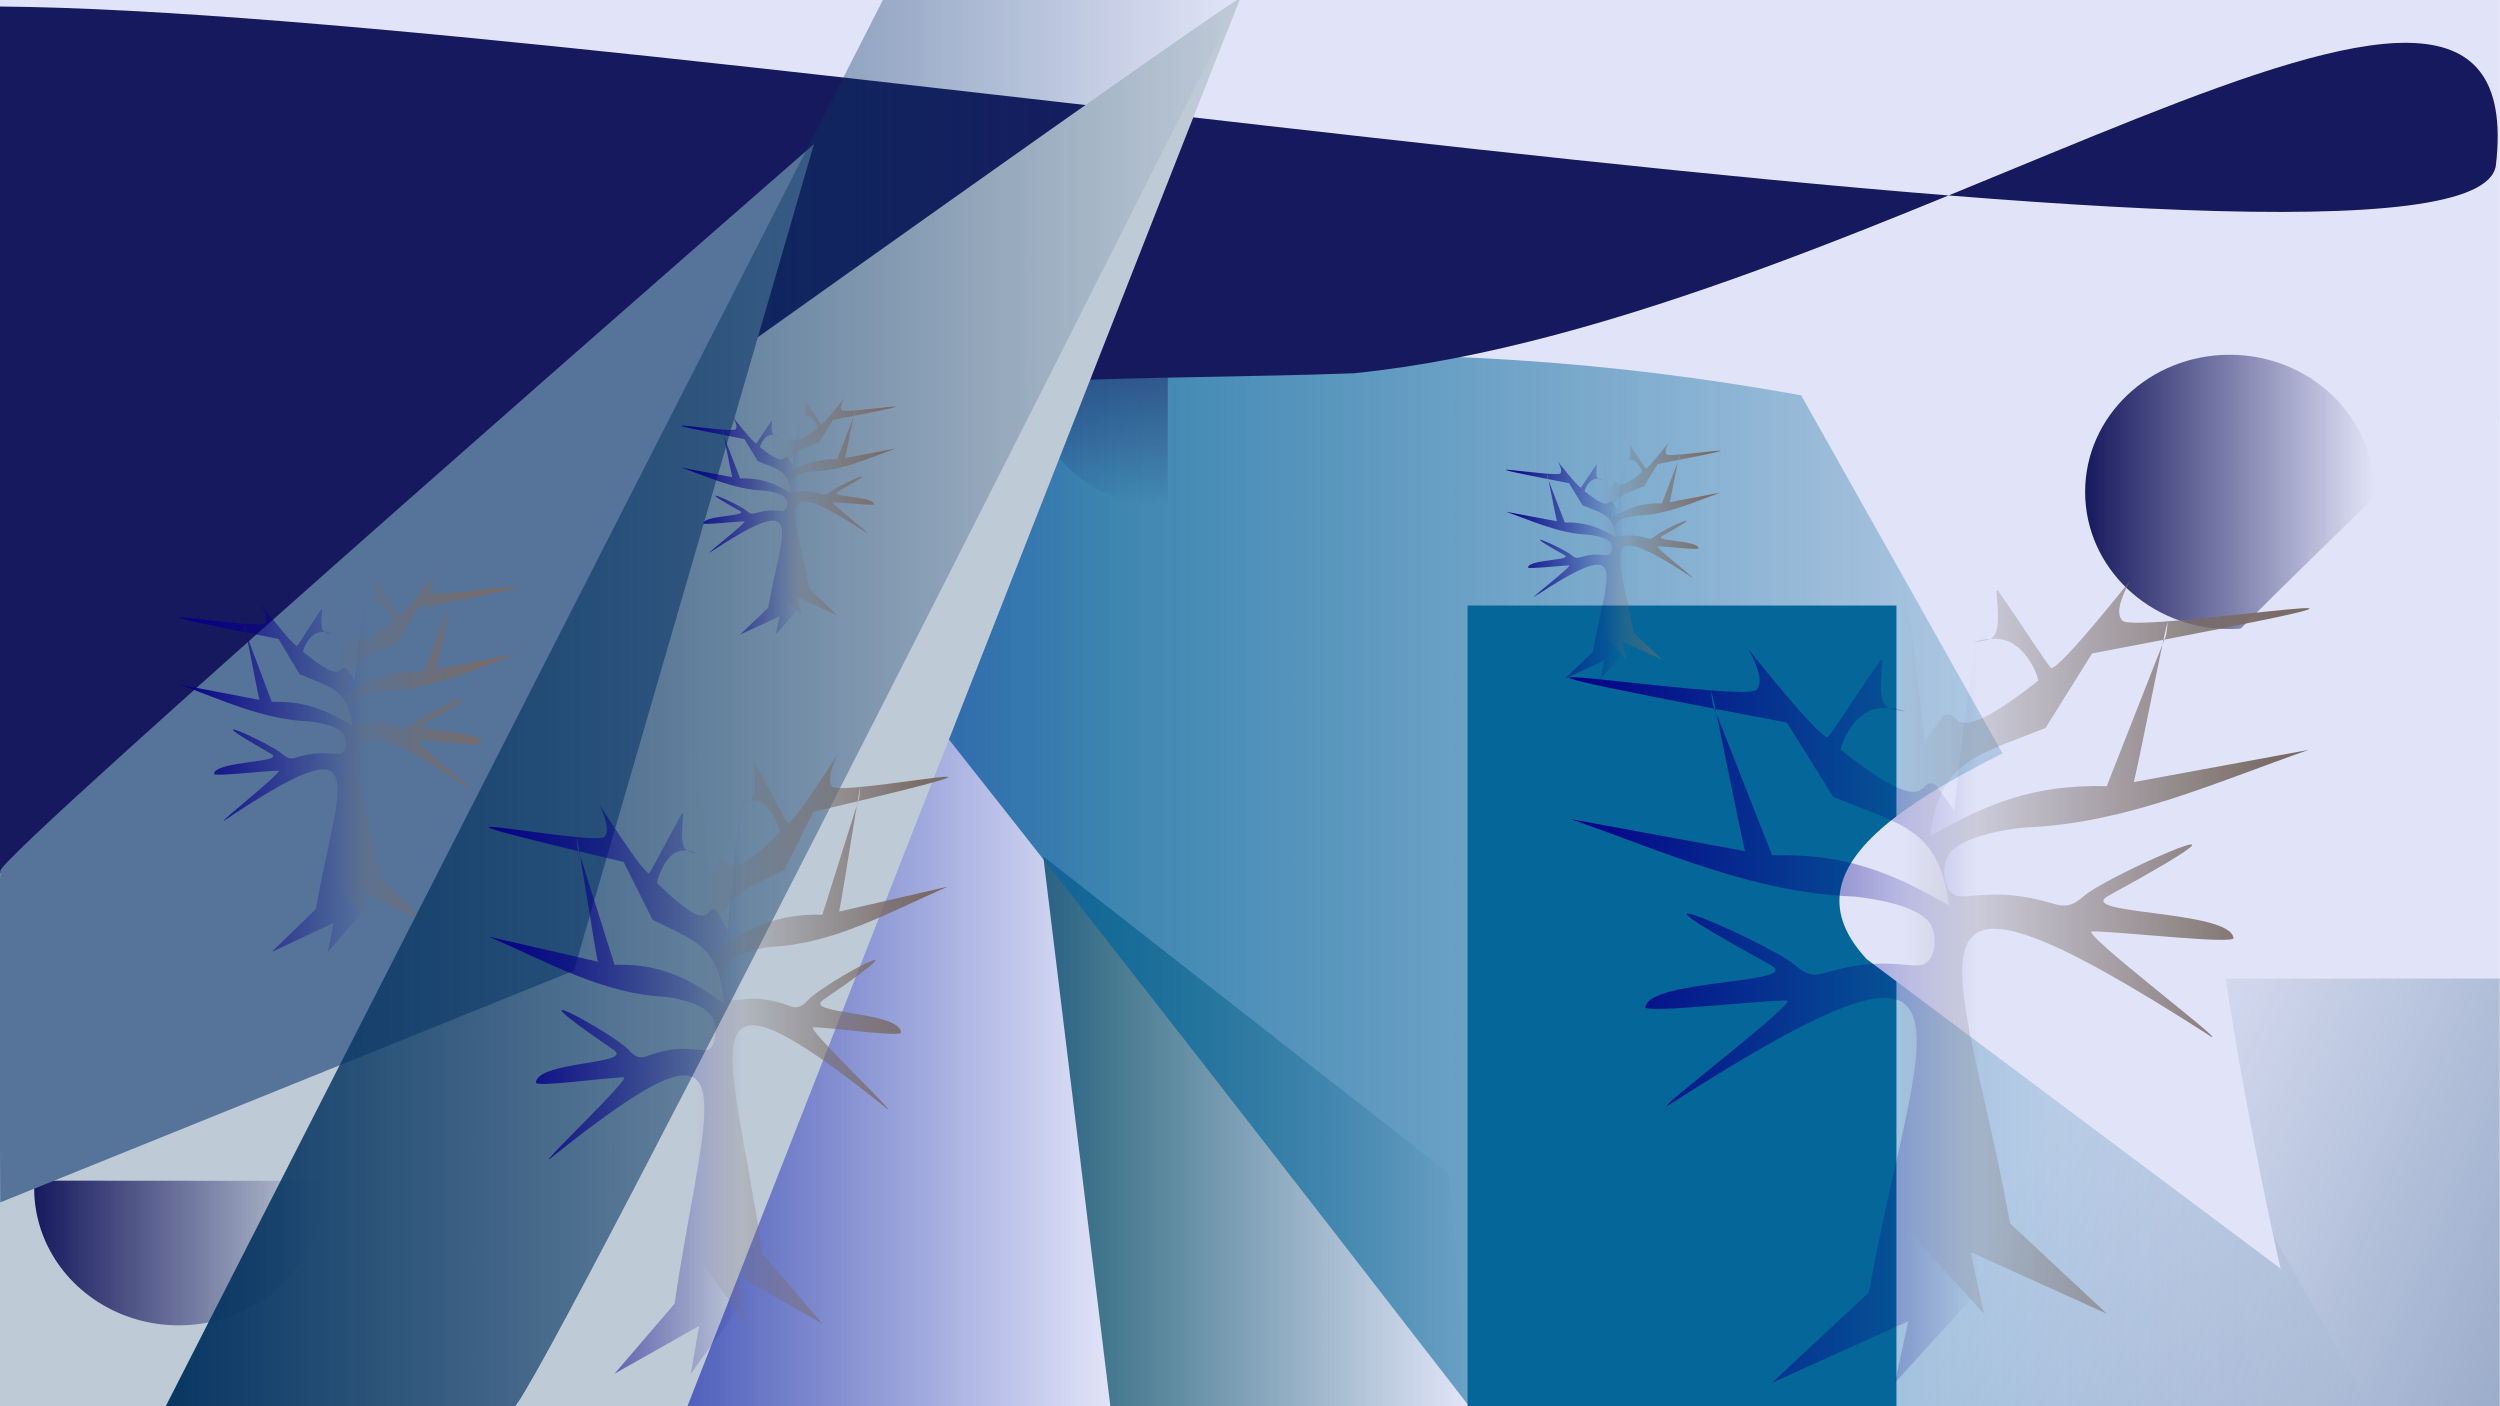
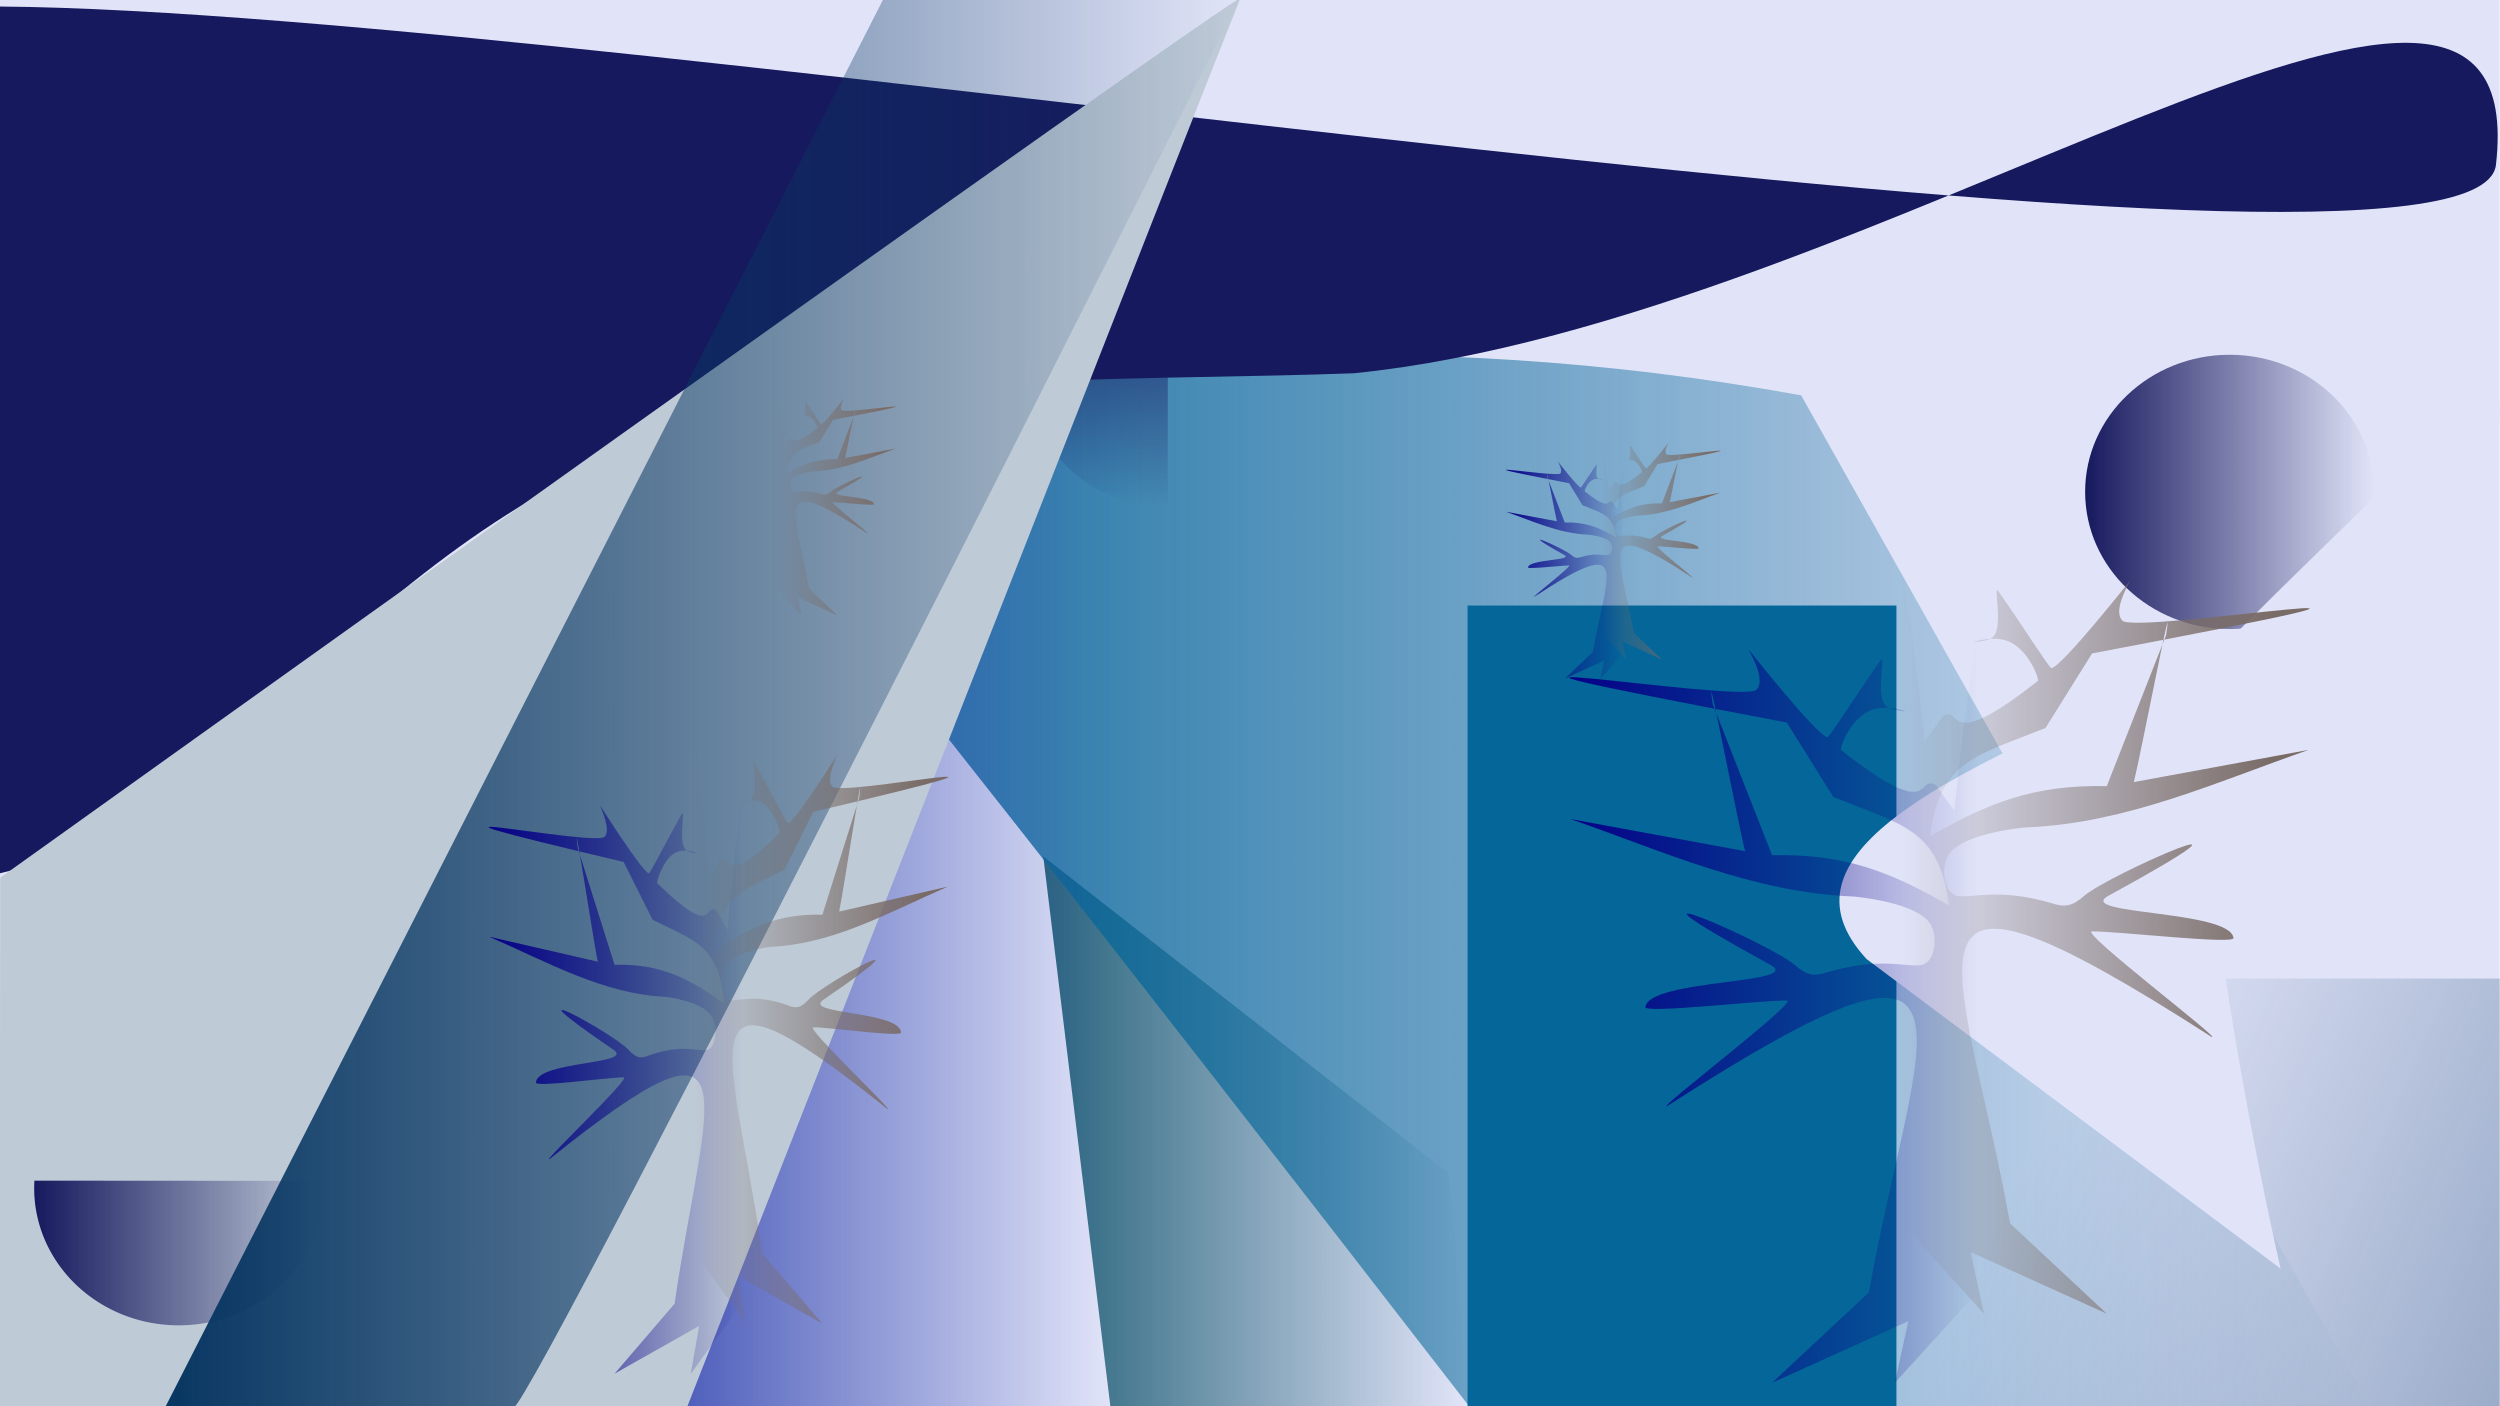
<svg xmlns="http://www.w3.org/2000/svg" xmlns:ns1="http://www.inkscape.org/namespaces/inkscape" xmlns:ns2="http://sodipodi.sourceforge.net/DTD/sodipodi-0.dtd" xmlns:xlink="http://www.w3.org/1999/xlink" width="2560" height="1440" viewBox="0 0 2560 1440" version="1.1" id="svg5" ns1:version="1.2 (dc2aedaf03, 2022-05-15)" ns2:docname="paysage bleus.svg" xml:space="preserve" ns1:export-filename="../fonds-ecran/paysage bleus.svg" ns1:export-xdpi="72" ns1:export-ydpi="72">
  <ns2:namedview id="namedview7" pagecolor="#ffffff" bordercolor="#999999" borderopacity="1" ns1:showpageshadow="0" ns1:pageopacity="0" ns1:pagecheckerboard="0" ns1:deskcolor="#d1d1d1" ns1:document-units="px" showgrid="false" showguides="true" ns1:zoom="0.19233304" ns1:cx="582.32325" ns1:cy="426.3438" ns1:current-layer="layer1" ns1:lockguides="true">
    <ns2:guide position="1504.155,1.944" orientation="1,0" id="guide1382" ns1:locked="true" />
  </ns2:namedview>
  <defs id="defs2">
    <linearGradient ns1:collect="always" id="linearGradient24644">
      <stop style="stop-color:#073662;stop-opacity:1;" offset="0" id="stop24640" />
      <stop style="stop-color:#073662;stop-opacity:0;" offset="1" id="stop24642" />
    </linearGradient>
    <linearGradient ns1:collect="always" id="linearGradient4402">
      <stop style="stop-color:#52739a;stop-opacity:1;" offset="0" id="stop4398" />
      <stop style="stop-color:#52739a;stop-opacity:0;" offset="1" id="stop4400" />
    </linearGradient>
    <linearGradient ns1:collect="always" id="linearGradient4394">
      <stop style="stop-color:#060087;stop-opacity:1;" offset="0" id="stop4390" />
      <stop style="stop-color:#060087;stop-opacity:0;" offset="1" id="stop4392" />
    </linearGradient>
    <linearGradient ns1:collect="always" id="linearGradient4386">
      <stop style="stop-color:#060087;stop-opacity:1;" offset="0" id="stop4382" />
      <stop style="stop-color:#060087;stop-opacity:0;" offset="1" id="stop4384" />
    </linearGradient>
    <linearGradient ns1:collect="always" id="linearGradient4378">
      <stop style="stop-color:#060087;stop-opacity:1;" offset="0" id="stop4374" />
      <stop style="stop-color:#060087;stop-opacity:0;" offset="1" id="stop4376" />
    </linearGradient>
    <linearGradient ns1:collect="always" id="linearGradient4370">
      <stop style="stop-color:#060087;stop-opacity:1;" offset="0" id="stop4366" />
      <stop style="stop-color:#060087;stop-opacity:0;" offset="1" id="stop4368" />
    </linearGradient>
    <linearGradient ns1:collect="always" id="linearGradient4362">
      <stop style="stop-color:#056699;stop-opacity:1;" offset="0" id="stop4358" />
      <stop style="stop-color:#056699;stop-opacity:0;" offset="1" id="stop4360" />
    </linearGradient>
    <linearGradient ns1:collect="always" id="linearGradient4354">
      <stop style="stop-color:#27647b;stop-opacity:1;" offset="0" id="stop4350" />
      <stop style="stop-color:#27647b;stop-opacity:0;" offset="1" id="stop4352" />
    </linearGradient>
    <linearGradient ns1:collect="always" id="linearGradient4346">
      <stop style="stop-color:#4354b6;stop-opacity:1;" offset="0" id="stop4342" />
      <stop style="stop-color:#4354b6;stop-opacity:0;" offset="1" id="stop4344" />
    </linearGradient>
    <linearGradient ns1:collect="always" id="linearGradient3337">
      <stop style="stop-color:#060087;stop-opacity:1;" offset="0" id="stop3333" />
      <stop style="stop-color:#060087;stop-opacity:0;" offset="1" id="stop3335" />
    </linearGradient>
    <linearGradient ns1:collect="always" id="linearGradient3329">
      <stop style="stop-color:#17195e;stop-opacity:1;" offset="0" id="stop3325" />
      <stop style="stop-color:#17195e;stop-opacity:0;" offset="1" id="stop3327" />
    </linearGradient>
    <linearGradient ns1:collect="always" id="linearGradient3321">
      <stop style="stop-color:#17195e;stop-opacity:1;" offset="0" id="stop3317" />
      <stop style="stop-color:#17195e;stop-opacity:0;" offset="1" id="stop3319" />
    </linearGradient>
    <linearGradient ns1:collect="always" id="linearGradient3313">
      <stop style="stop-color:#17195e;stop-opacity:1;" offset="0" id="stop3309" />
      <stop style="stop-color:#17195e;stop-opacity:0;" offset="1" id="stop3311" />
    </linearGradient>
    <linearGradient id="linearGradient2184" ns1:swatch="solid">
      <stop style="stop-color:#af804f;stop-opacity:1;" offset="0" id="stop2182" />
    </linearGradient>
    <linearGradient ns1:collect="always" id="linearGradient920">
      <stop style="stop-color:#796b66;stop-opacity:1;" offset="0.093" id="stop916" />
      <stop style="stop-color:#796b66;stop-opacity:0;" offset="1" id="stop918" />
    </linearGradient>
    <meshgradient ns1:collect="always" id="meshgradient924" gradientUnits="userSpaceOnUse" x="395.68" y="814.686" gradientTransform="translate(251.007,-44.19)">
      <meshrow id="meshrow926">
        <meshpatch id="meshpatch928">
          <stop path="c 0,340.57  -141.441,616.657  -315.917,616.657" style="stop-color:#ffffff;stop-opacity:1" id="stop930" />
          <stop path="l -1.42109e-14,-616.657" style="stop-color:#796b66;stop-opacity:1" id="stop932" />
          <stop path="l 0,0" style="stop-color:#ffffff;stop-opacity:1" id="stop934" />
          <stop path="l 315.917,0" style="stop-color:#796b66;stop-opacity:1" id="stop936" />
        </meshpatch>
        <meshpatch id="meshpatch938">
          <stop path="c -174.476,0  -315.917,-276.087  -315.917,-616.657" id="stop940" />
          <stop path="l 315.917,-1.13687e-13" style="stop-color:#ffffff;stop-opacity:1" id="stop942" />
          <stop path="l 0,0" style="stop-color:#796b66;stop-opacity:1" id="stop944" />
        </meshpatch>
        <meshpatch id="meshpatch946">
          <stop path="c -2.84217e-14,-340.57  141.441,-616.657  315.917,-616.657" id="stop948" />
          <stop path="l 5.68434e-14,616.657" style="stop-color:#796b66;stop-opacity:1" id="stop950" />
          <stop path="l 0,0" style="stop-color:#ffffff;stop-opacity:1" id="stop952" />
        </meshpatch>
        <meshpatch id="meshpatch954">
          <stop path="c 174.476,-5.68434e-14  315.917,276.087  315.917,616.657" id="stop956" />
          <stop path="l -315.917,1.13687e-13" style="stop-color:#ffffff;stop-opacity:1" id="stop958" />
          <stop path="l 0,0" style="stop-color:#796b66;stop-opacity:1" id="stop960" />
        </meshpatch>
      </meshrow>
    </meshgradient>
    <linearGradient ns1:collect="always" xlink:href="#linearGradient920" id="linearGradient1164" gradientUnits="userSpaceOnUse" gradientTransform="matrix(-1,0,0,1,922.827,-158.652)" x1="-236.153" y1="814.686" x2="395.68" y2="814.686" spreadMethod="reflect" />
    <meshgradient ns1:collect="always" id="meshgradient1166" gradientUnits="userSpaceOnUse" gradientTransform="matrix(-1,0,0,1,922.827,-158.652)" x="395.68" y="814.686">
      <meshrow id="meshrow1202">
        <meshpatch id="meshpatch1176">
          <stop path="c 0,340.57  -141.441,616.657  -315.917,616.657" style="stop-color:#ffffff;stop-opacity:1" id="stop1168" />
          <stop path="l -1.42109e-14,-616.657" style="stop-color:#796b66;stop-opacity:1" id="stop1170" />
          <stop path="l 0,0" style="stop-color:#ffffff;stop-opacity:1" id="stop1172" />
          <stop path="l 315.917,0" style="stop-color:#796b66;stop-opacity:1" id="stop1174" />
        </meshpatch>
        <meshpatch id="meshpatch1184">
          <stop path="c -174.476,0  -315.917,-276.087  -315.917,-616.657" id="stop1178" />
          <stop path="l 315.917,-1.13687e-13" style="stop-color:#ffffff;stop-opacity:1" id="stop1180" />
          <stop path="l 0,0" style="stop-color:#796b66;stop-opacity:1" id="stop1182" />
        </meshpatch>
        <meshpatch id="meshpatch1192">
          <stop path="c -2.84217e-14,-340.57  141.441,-616.657  315.917,-616.657" id="stop1186" />
          <stop path="l 5.68434e-14,616.657" style="stop-color:#796b66;stop-opacity:1" id="stop1188" />
          <stop path="l 0,0" style="stop-color:#ffffff;stop-opacity:1" id="stop1190" />
        </meshpatch>
        <meshpatch id="meshpatch1200">
          <stop path="c 174.476,-5.68434e-14  315.917,276.087  315.917,616.657" id="stop1194" />
          <stop path="l -315.917,1.13687e-13" style="stop-color:#ffffff;stop-opacity:1" id="stop1196" />
          <stop path="l 0,0" style="stop-color:#796b66;stop-opacity:1" id="stop1198" />
        </meshpatch>
      </meshrow>
    </meshgradient>
    <meshgradient ns1:collect="always" id="meshgradient1396" gradientUnits="userSpaceOnUse" gradientTransform="translate(251.007,-44.19)" x="395.68" y="814.686">
      <meshrow id="meshrow1432">
        <meshpatch id="meshpatch1406">
          <stop path="c 0,340.57  -141.441,616.657  -315.917,616.657" style="stop-color:#ffffff;stop-opacity:1" id="stop1398" />
          <stop path="l -1.42109e-14,-616.657" style="stop-color:#796b66;stop-opacity:1" id="stop1400" />
          <stop path="l 0,0" style="stop-color:#ffffff;stop-opacity:1" id="stop1402" />
          <stop path="l 315.917,0" style="stop-color:#796b66;stop-opacity:1" id="stop1404" />
        </meshpatch>
        <meshpatch id="meshpatch1414">
          <stop path="c -174.476,0  -315.917,-276.087  -315.917,-616.657" id="stop1408" />
          <stop path="l 315.917,-1.13687e-13" style="stop-color:#ffffff;stop-opacity:1" id="stop1410" />
          <stop path="l 0,0" style="stop-color:#796b66;stop-opacity:1" id="stop1412" />
        </meshpatch>
        <meshpatch id="meshpatch1422">
          <stop path="c -2.84217e-14,-340.57  141.441,-616.657  315.917,-616.657" id="stop1416" />
          <stop path="l 5.68434e-14,616.657" style="stop-color:#796b66;stop-opacity:1" id="stop1418" />
          <stop path="l 0,0" style="stop-color:#ffffff;stop-opacity:1" id="stop1420" />
        </meshpatch>
        <meshpatch id="meshpatch1430">
          <stop path="c 174.476,-5.68434e-14  315.917,276.087  315.917,616.657" id="stop1424" />
          <stop path="l -315.917,1.13687e-13" style="stop-color:#ffffff;stop-opacity:1" id="stop1426" />
          <stop path="l 0,0" style="stop-color:#796b66;stop-opacity:1" id="stop1428" />
        </meshpatch>
      </meshrow>
    </meshgradient>
    <linearGradient ns1:collect="always" xlink:href="#linearGradient920" id="linearGradient1434" gradientUnits="userSpaceOnUse" gradientTransform="matrix(-1,0,0,1,922.827,-151.242)" x1="-236.153" y1="814.686" x2="395.68" y2="814.686" spreadMethod="reflect" />
    <meshgradient ns1:collect="always" id="meshgradient1436" gradientUnits="userSpaceOnUse" gradientTransform="matrix(-1,0,0,1,922.827,-151.242)" x="395.68" y="814.686">
      <meshrow id="meshrow1472">
        <meshpatch id="meshpatch1446">
          <stop path="c 0,340.57  -141.441,616.657  -315.917,616.657" style="stop-color:#ffffff;stop-opacity:1" id="stop1438" />
          <stop path="l -1.42109e-14,-616.657" style="stop-color:#796b66;stop-opacity:1" id="stop1440" />
          <stop path="l 0,0" style="stop-color:#ffffff;stop-opacity:1" id="stop1442" />
          <stop path="l 315.917,0" style="stop-color:#796b66;stop-opacity:1" id="stop1444" />
        </meshpatch>
        <meshpatch id="meshpatch1454">
          <stop path="c -174.476,0  -315.917,-276.087  -315.917,-616.657" id="stop1448" />
          <stop path="l 315.917,-1.13687e-13" style="stop-color:#ffffff;stop-opacity:1" id="stop1450" />
          <stop path="l 0,0" style="stop-color:#796b66;stop-opacity:1" id="stop1452" />
        </meshpatch>
        <meshpatch id="meshpatch1462">
          <stop path="c -2.84217e-14,-340.57  141.441,-616.657  315.917,-616.657" id="stop1456" />
          <stop path="l 5.68434e-14,616.657" style="stop-color:#796b66;stop-opacity:1" id="stop1458" />
          <stop path="l 0,0" style="stop-color:#ffffff;stop-opacity:1" id="stop1460" />
        </meshpatch>
        <meshpatch id="meshpatch1470">
          <stop path="c 174.476,-5.68434e-14  315.917,276.087  315.917,616.657" id="stop1464" />
          <stop path="l -315.917,1.13687e-13" style="stop-color:#ffffff;stop-opacity:1" id="stop1466" />
          <stop path="l 0,0" style="stop-color:#796b66;stop-opacity:1" id="stop1468" />
        </meshpatch>
      </meshrow>
    </meshgradient>
    <meshgradient ns1:collect="always" id="meshgradient1482" gradientUnits="userSpaceOnUse" gradientTransform="translate(251.007,-44.19)" x="395.68" y="814.686">
      <meshrow id="meshrow1518">
        <meshpatch id="meshpatch1492">
          <stop path="c 0,340.57  -141.441,616.657  -315.917,616.657" style="stop-color:#ffffff;stop-opacity:1" id="stop1484" />
          <stop path="l -1.42109e-14,-616.657" style="stop-color:#796b66;stop-opacity:1" id="stop1486" />
          <stop path="l 0,0" style="stop-color:#ffffff;stop-opacity:1" id="stop1488" />
          <stop path="l 315.917,0" style="stop-color:#796b66;stop-opacity:1" id="stop1490" />
        </meshpatch>
        <meshpatch id="meshpatch1500">
          <stop path="c -174.476,0  -315.917,-276.087  -315.917,-616.657" id="stop1494" />
          <stop path="l 315.917,-1.13687e-13" style="stop-color:#ffffff;stop-opacity:1" id="stop1496" />
          <stop path="l 0,0" style="stop-color:#796b66;stop-opacity:1" id="stop1498" />
        </meshpatch>
        <meshpatch id="meshpatch1508">
          <stop path="c -2.84217e-14,-340.57  141.441,-616.657  315.917,-616.657" id="stop1502" />
          <stop path="l 5.68434e-14,616.657" style="stop-color:#796b66;stop-opacity:1" id="stop1504" />
          <stop path="l 0,0" style="stop-color:#ffffff;stop-opacity:1" id="stop1506" />
        </meshpatch>
        <meshpatch id="meshpatch1516">
          <stop path="c 174.476,-5.68434e-14  315.917,276.087  315.917,616.657" id="stop1510" />
          <stop path="l -315.917,1.13687e-13" style="stop-color:#ffffff;stop-opacity:1" id="stop1512" />
          <stop path="l 0,0" style="stop-color:#796b66;stop-opacity:1" id="stop1514" />
        </meshpatch>
      </meshrow>
    </meshgradient>
    <linearGradient ns1:collect="always" xlink:href="#linearGradient920" id="linearGradient1520" gradientUnits="userSpaceOnUse" gradientTransform="matrix(-1,0,0,1,922.827,-151.242)" x1="-236.153" y1="814.686" x2="395.68" y2="814.686" spreadMethod="reflect" />
    <meshgradient ns1:collect="always" id="meshgradient1522" gradientUnits="userSpaceOnUse" gradientTransform="matrix(-1,0,0,1,922.827,-151.242)" x="395.68" y="814.686">
      <meshrow id="meshrow1558">
        <meshpatch id="meshpatch1532">
          <stop path="c 0,340.57  -141.441,616.657  -315.917,616.657" style="stop-color:#ffffff;stop-opacity:1" id="stop1524" />
          <stop path="l -1.42109e-14,-616.657" style="stop-color:#796b66;stop-opacity:1" id="stop1526" />
          <stop path="l 0,0" style="stop-color:#ffffff;stop-opacity:1" id="stop1528" />
          <stop path="l 315.917,0" style="stop-color:#796b66;stop-opacity:1" id="stop1530" />
        </meshpatch>
        <meshpatch id="meshpatch1540">
          <stop path="c -174.476,0  -315.917,-276.087  -315.917,-616.657" id="stop1534" />
          <stop path="l 315.917,-1.13687e-13" style="stop-color:#ffffff;stop-opacity:1" id="stop1536" />
          <stop path="l 0,0" style="stop-color:#796b66;stop-opacity:1" id="stop1538" />
        </meshpatch>
        <meshpatch id="meshpatch1548">
          <stop path="c -2.84217e-14,-340.57  141.441,-616.657  315.917,-616.657" id="stop1542" />
          <stop path="l 5.68434e-14,616.657" style="stop-color:#796b66;stop-opacity:1" id="stop1544" />
          <stop path="l 0,0" style="stop-color:#ffffff;stop-opacity:1" id="stop1546" />
        </meshpatch>
        <meshpatch id="meshpatch1556">
          <stop path="c 174.476,-5.68434e-14  315.917,276.087  315.917,616.657" id="stop1550" />
          <stop path="l -315.917,1.13687e-13" style="stop-color:#ffffff;stop-opacity:1" id="stop1552" />
          <stop path="l 0,0" style="stop-color:#796b66;stop-opacity:1" id="stop1554" />
        </meshpatch>
      </meshrow>
    </meshgradient>
    <meshgradient ns1:collect="always" id="meshgradient1568" gradientUnits="userSpaceOnUse" gradientTransform="translate(251.007,-44.19)" x="395.68" y="814.686">
      <meshrow id="meshrow1604">
        <meshpatch id="meshpatch1578">
          <stop path="c 0,340.57  -141.441,616.657  -315.917,616.657" style="stop-color:#ffffff;stop-opacity:1" id="stop1570" />
          <stop path="l -1.42109e-14,-616.657" style="stop-color:#796b66;stop-opacity:1" id="stop1572" />
          <stop path="l 0,0" style="stop-color:#ffffff;stop-opacity:1" id="stop1574" />
          <stop path="l 315.917,0" style="stop-color:#796b66;stop-opacity:1" id="stop1576" />
        </meshpatch>
        <meshpatch id="meshpatch1586">
          <stop path="c -174.476,0  -315.917,-276.087  -315.917,-616.657" id="stop1580" />
          <stop path="l 315.917,-1.13687e-13" style="stop-color:#ffffff;stop-opacity:1" id="stop1582" />
          <stop path="l 0,0" style="stop-color:#796b66;stop-opacity:1" id="stop1584" />
        </meshpatch>
        <meshpatch id="meshpatch1594">
          <stop path="c -2.84217e-14,-340.57  141.441,-616.657  315.917,-616.657" id="stop1588" />
          <stop path="l 5.68434e-14,616.657" style="stop-color:#796b66;stop-opacity:1" id="stop1590" />
          <stop path="l 0,0" style="stop-color:#ffffff;stop-opacity:1" id="stop1592" />
        </meshpatch>
        <meshpatch id="meshpatch1602">
          <stop path="c 174.476,-5.68434e-14  315.917,276.087  315.917,616.657" id="stop1596" />
          <stop path="l -315.917,1.13687e-13" style="stop-color:#ffffff;stop-opacity:1" id="stop1598" />
          <stop path="l 0,0" style="stop-color:#796b66;stop-opacity:1" id="stop1600" />
        </meshpatch>
      </meshrow>
    </meshgradient>
    <linearGradient ns1:collect="always" xlink:href="#linearGradient920" id="linearGradient1606" gradientUnits="userSpaceOnUse" gradientTransform="matrix(-1,0,0,1,922.827,-151.242)" x1="-236.153" y1="814.686" x2="395.68" y2="814.686" spreadMethod="reflect" />
    <meshgradient ns1:collect="always" id="meshgradient1608" gradientUnits="userSpaceOnUse" gradientTransform="matrix(-1,0,0,1,922.827,-151.242)" x="395.68" y="814.686">
      <meshrow id="meshrow1644">
        <meshpatch id="meshpatch1618">
          <stop path="c 0,340.57  -141.441,616.657  -315.917,616.657" style="stop-color:#ffffff;stop-opacity:1" id="stop1610" />
          <stop path="l -1.42109e-14,-616.657" style="stop-color:#796b66;stop-opacity:1" id="stop1612" />
          <stop path="l 0,0" style="stop-color:#ffffff;stop-opacity:1" id="stop1614" />
          <stop path="l 315.917,0" style="stop-color:#796b66;stop-opacity:1" id="stop1616" />
        </meshpatch>
        <meshpatch id="meshpatch1626">
          <stop path="c -174.476,0  -315.917,-276.087  -315.917,-616.657" id="stop1620" />
          <stop path="l 315.917,-1.13687e-13" style="stop-color:#ffffff;stop-opacity:1" id="stop1622" />
          <stop path="l 0,0" style="stop-color:#796b66;stop-opacity:1" id="stop1624" />
        </meshpatch>
        <meshpatch id="meshpatch1634">
          <stop path="c -2.84217e-14,-340.57  141.441,-616.657  315.917,-616.657" id="stop1628" />
          <stop path="l 5.68434e-14,616.657" style="stop-color:#796b66;stop-opacity:1" id="stop1630" />
          <stop path="l 0,0" style="stop-color:#ffffff;stop-opacity:1" id="stop1632" />
        </meshpatch>
        <meshpatch id="meshpatch1642">
          <stop path="c 174.476,-5.68434e-14  315.917,276.087  315.917,616.657" id="stop1636" />
          <stop path="l -315.917,1.13687e-13" style="stop-color:#ffffff;stop-opacity:1" id="stop1638" />
          <stop path="l 0,0" style="stop-color:#796b66;stop-opacity:1" id="stop1640" />
        </meshpatch>
      </meshrow>
    </meshgradient>
    <meshgradient ns1:collect="always" id="meshgradient1654" gradientUnits="userSpaceOnUse" gradientTransform="translate(251.007,-44.19)" x="395.68" y="814.686">
      <meshrow id="meshrow1690">
        <meshpatch id="meshpatch1664">
          <stop path="c 0,340.57  -141.441,616.657  -315.917,616.657" style="stop-color:#ffffff;stop-opacity:1" id="stop1656" />
          <stop path="l -1.42109e-14,-616.657" style="stop-color:#796b66;stop-opacity:1" id="stop1658" />
          <stop path="l 0,0" style="stop-color:#ffffff;stop-opacity:1" id="stop1660" />
          <stop path="l 315.917,0" style="stop-color:#796b66;stop-opacity:1" id="stop1662" />
        </meshpatch>
        <meshpatch id="meshpatch1672">
          <stop path="c -174.476,0  -315.917,-276.087  -315.917,-616.657" id="stop1666" />
          <stop path="l 315.917,-1.13687e-13" style="stop-color:#ffffff;stop-opacity:1" id="stop1668" />
          <stop path="l 0,0" style="stop-color:#796b66;stop-opacity:1" id="stop1670" />
        </meshpatch>
        <meshpatch id="meshpatch1680">
          <stop path="c -2.84217e-14,-340.57  141.441,-616.657  315.917,-616.657" id="stop1674" />
          <stop path="l 5.68434e-14,616.657" style="stop-color:#796b66;stop-opacity:1" id="stop1676" />
          <stop path="l 0,0" style="stop-color:#ffffff;stop-opacity:1" id="stop1678" />
        </meshpatch>
        <meshpatch id="meshpatch1688">
          <stop path="c 174.476,-5.68434e-14  315.917,276.087  315.917,616.657" id="stop1682" />
          <stop path="l -315.917,1.13687e-13" style="stop-color:#ffffff;stop-opacity:1" id="stop1684" />
          <stop path="l 0,0" style="stop-color:#796b66;stop-opacity:1" id="stop1686" />
        </meshpatch>
      </meshrow>
    </meshgradient>
    <linearGradient ns1:collect="always" xlink:href="#linearGradient920" id="linearGradient1692" gradientUnits="userSpaceOnUse" gradientTransform="matrix(-1,0,0,1,922.827,-151.242)" x1="-236.153" y1="814.686" x2="395.68" y2="814.686" spreadMethod="reflect" />
    <meshgradient ns1:collect="always" id="meshgradient1694" gradientUnits="userSpaceOnUse" gradientTransform="matrix(-1,0,0,1,922.827,-151.242)" x="395.68" y="814.686">
      <meshrow id="meshrow1730">
        <meshpatch id="meshpatch1704">
          <stop path="c 0,340.57  -141.441,616.657  -315.917,616.657" style="stop-color:#ffffff;stop-opacity:1" id="stop1696" />
          <stop path="l -1.42109e-14,-616.657" style="stop-color:#796b66;stop-opacity:1" id="stop1698" />
          <stop path="l 0,0" style="stop-color:#ffffff;stop-opacity:1" id="stop1700" />
          <stop path="l 315.917,0" style="stop-color:#796b66;stop-opacity:1" id="stop1702" />
        </meshpatch>
        <meshpatch id="meshpatch1712">
          <stop path="c -174.476,0  -315.917,-276.087  -315.917,-616.657" id="stop1706" />
          <stop path="l 315.917,-1.13687e-13" style="stop-color:#ffffff;stop-opacity:1" id="stop1708" />
          <stop path="l 0,0" style="stop-color:#796b66;stop-opacity:1" id="stop1710" />
        </meshpatch>
        <meshpatch id="meshpatch1720">
          <stop path="c -2.84217e-14,-340.57  141.441,-616.657  315.917,-616.657" id="stop1714" />
          <stop path="l 5.68434e-14,616.657" style="stop-color:#796b66;stop-opacity:1" id="stop1716" />
          <stop path="l 0,0" style="stop-color:#ffffff;stop-opacity:1" id="stop1718" />
        </meshpatch>
        <meshpatch id="meshpatch1728">
          <stop path="c 174.476,-5.68434e-14  315.917,276.087  315.917,616.657" id="stop1722" />
          <stop path="l -315.917,1.13687e-13" style="stop-color:#ffffff;stop-opacity:1" id="stop1724" />
          <stop path="l 0,0" style="stop-color:#796b66;stop-opacity:1" id="stop1726" />
        </meshpatch>
      </meshrow>
    </meshgradient>
    <linearGradient ns1:collect="always" xlink:href="#linearGradient3313" id="linearGradient3315" x1="35.008" y1="1283.07" x2="331.059" y2="1283.07" gradientUnits="userSpaceOnUse" />
    <linearGradient ns1:collect="always" xlink:href="#linearGradient3321" id="linearGradient3323" x1="221.408" y1="-1121.838" x2="517.459" y2="-1121.838" gradientUnits="userSpaceOnUse" />
    <linearGradient ns1:collect="always" xlink:href="#linearGradient3329" id="linearGradient3331" x1="2135.178" y1="-437.363" x2="2431.23" y2="-437.363" gradientUnits="userSpaceOnUse" />
    <linearGradient ns1:collect="always" xlink:href="#linearGradient3337" id="linearGradient3339" x1="14.854" y1="770.496" x2="646.688" y2="770.496" gradientUnits="userSpaceOnUse" />
    <linearGradient ns1:collect="always" xlink:href="#linearGradient4346" id="linearGradient4348" x1="663.979" y1="922.372" x2="1136.998" y2="922.372" gradientUnits="userSpaceOnUse" />
    <linearGradient ns1:collect="always" xlink:href="#linearGradient4354" id="linearGradient4356" x1="1068.284" y1="1159.268" x2="1500.541" y2="1159.268" gradientUnits="userSpaceOnUse" />
    <linearGradient ns1:collect="always" xlink:href="#linearGradient4362" id="linearGradient4364" x1="697.179" y1="905.847" x2="2431.23" y2="905.847" gradientUnits="userSpaceOnUse" />
    <linearGradient ns1:collect="always" xlink:href="#linearGradient4370" id="linearGradient4372" x1="14.854" y1="770.496" x2="646.688" y2="770.496" gradientUnits="userSpaceOnUse" />
    <linearGradient ns1:collect="always" xlink:href="#linearGradient4378" id="linearGradient4380" x1="14.854" y1="770.496" x2="646.688" y2="770.496" gradientUnits="userSpaceOnUse" />
    <linearGradient ns1:collect="always" xlink:href="#linearGradient4386" id="linearGradient4388" x1="14.854" y1="770.496" x2="646.688" y2="770.496" gradientUnits="userSpaceOnUse" />
    <linearGradient ns1:collect="always" xlink:href="#linearGradient4394" id="linearGradient4396" x1="14.854" y1="770.496" x2="646.688" y2="770.496" gradientUnits="userSpaceOnUse" />
    <linearGradient ns1:collect="always" xlink:href="#linearGradient4402" id="linearGradient4404" x1="1660.709" y1="-3079.499" x2="1221.701" y2="-2061.898" gradientUnits="userSpaceOnUse" />
    <meshgradient ns1:collect="always" id="meshgradient4406" gradientUnits="userSpaceOnUse" x="2560.99" y="721.44">
      <meshrow id="meshrow27853">
        <meshpatch id="meshpatch27855">
          <stop path="c 0,397.74  44.889,842.544  -383.074,726.595" style="stop-color:#ffffff;stop-opacity:1" id="stop27857" />
          <stop path="l 23.513,-728.632" style="stop-color:#073662;stop-opacity:1" id="stop27859" />
          <stop path="l 109.314,2.04" style="stop-color:#ffffff;stop-opacity:1" id="stop27861" />
          <stop path="l 250.247,-0.003" style="stop-color:#073662;stop-opacity:1" id="stop27863" />
        </meshpatch>
        <meshpatch id="meshpatch27865">
          <stop path="c -138.207,0  -738.243,-303.295  -738.244,-701.035" id="stop27867" />
          <stop path="l 730.109,-31.427" style="stop-color:#ffffff;stop-opacity:1" id="stop27869" />
          <stop path="l 31.648,3.83" style="stop-color:#073662;stop-opacity:1" id="stop27871" />
        </meshpatch>
        <meshpatch id="meshpatch27873">
          <stop path="c -0.001,-397.74  732.867,-745.732  871.073,-745.732" id="stop27875" />
          <stop path="l -82.403,711.54" style="stop-color:#073662;stop-opacity:1" id="stop27877" />
          <stop path="l -58.561,2.764" style="stop-color:#ffffff;stop-opacity:1" id="stop27879" />
        </meshpatch>
        <meshpatch id="meshpatch27881">
          <stop path="c 334.561,-46.265  249.213,463.028  249.215,860.772" id="stop27883" />
          <stop path="l -371.001,-168.459" style="stop-color:#ffffff;stop-opacity:1" id="stop27885" />
          <stop path="l 39.383,19.227" style="stop-color:#073662;stop-opacity:1" id="stop27887" />
        </meshpatch>
      </meshrow>
    </meshgradient>
    <linearGradient ns1:collect="always" xlink:href="#linearGradient24644" id="linearGradient24646" x1="168.873" y1="721.144" x2="1268.703" y2="721.144" gradientUnits="userSpaceOnUse" />
  </defs>
  <g ns1:label="Calque 1" ns1:groupmode="layer" id="layer1">
    <g id="g521">
      <rect style="opacity:1;fill:#e1e4f8;fill-opacity:1;stroke:none;stroke-width:16;stroke-linecap:butt;stroke-linejoin:miter;paint-order:stroke markers fill" id="rect25079" width="2560.155" height="1443.432" x="-0.453" y="-1.82" ry="0" />
      <path style="opacity:1;fill:url(#linearGradient4356);fill-opacity:1;stroke:none;stroke-width:3.972;stroke-linecap:round;paint-order:stroke markers fill" d="m 1068.284,876.925 68.715,562.997 363.543,1.69 c 0,0 -8.949,-183.437 -17.534,-240.339" id="path2373" ns2:nodetypes="cccc" />
      <path style="opacity:1;fill:url(#linearGradient4364);fill-opacity:1;stroke:none;stroke-width:4;stroke-linecap:round;paint-order:stroke markers fill" d="M 1502.779,1437.956 C 697.179,396.674 697.179,422.82 697.179,422.82 1108.739,366.21 1441.78,331.746 1844.404,404.822 l 586.826,1043.592 z" id="path2257" ns2:nodetypes="ccccc" />
      <path style="opacity:1;fill:url(#linearGradient4348);fill-opacity:1;stroke:none;stroke-width:4;stroke-linecap:round;paint-order:stroke markers fill" d="M 957.909,1439.922 H 663.979 l 25.881,-434.887 C 838.906,804.964 850.083,428.156 1136.998,404.822 V 1439.922" id="path2132" ns2:nodetypes="ccccc" />
      <path style="opacity:1;fill:#17195e;fill-opacity:1;stroke:none;stroke-width:4;stroke-linecap:round;paint-order:stroke markers fill" d="M -0.453,6.672 V 894.303 C 245.364,838.012 396.707,509.242 751.242,427.785 952.246,381.603 1184.629,389.764 1386.299,382.216 1924.386,328.303 2597.288,-188.781 2555.802,169.17 2533.668,336.528 639.379,11.585 -0.453,6.672 Z" id="path2066" ns2:nodetypes="ccsccc" />
      <path style="fill:url(#linearGradient3323);fill-opacity:1;stroke:none;stroke-width:3.948;stroke-linecap:round;paint-order:stroke markers fill" id="path1264-8" ns2:type="arc" ns2:cx="369.43375" ns2:cy="-1188.1835" ns2:rx="148.02567" ns2:ry="140.42824" ns2:start="6.2296142" ns2:end="3.1967198" ns2:open="true" ns2:arc-type="arc" d="m 517.247,-1195.703 a 148.026,140.428 0 0 1 -71.589,127.898 148.026,140.428 0 0 1 -152.646,-0.113 148.026,140.428 0 0 1 -71.379,-128.004" ns1:transform-center-x="56.73131" ns1:transform-center-y="429.17452" transform="rotate(90)" />
      <ellipse style="opacity:1;fill:url(#linearGradient3331);fill-opacity:1;stroke:none;stroke-width:3.948;stroke-linecap:round;paint-order:stroke markers fill" id="path1378" transform="scale(1,-1)" cx="2283.204" cy="-503.708" rx="148.026" ry="140.428" />
      <path style="opacity:1;fill:#bfcad7;stroke:none;stroke-width:4;stroke-linecap:round;paint-order:stroke markers fill" d="M 704.006,1439.735 -0.453,1442.361 0.244,898.755 c 0,0 1274.864,-912.037 1269.869,-900.465 C 1260.181,21.301 704.006,1439.735 704.006,1439.735 Z" id="path1894" ns2:nodetypes="cccsc" />
      <path style="opacity:1;fill:url(#linearGradient3315);fill-opacity:1;stroke:none;stroke-width:3.948;stroke-linecap:round;paint-order:stroke markers fill" id="path1264" ns2:type="arc" ns2:cx="183.03348" ns2:cy="1216.7246" ns2:rx="148.02567" ns2:ry="140.42824" ns2:start="6.2296142" ns2:end="3.1967198" ns2:open="true" ns2:arc-type="arc" d="m 330.847,1209.205 a 148.026,140.428 0 0 1 -71.589,127.898 148.026,140.428 0 0 1 -152.646,-0.113 148.026,140.428 0 0 1 -71.379,-128.004" />
-       <path style="opacity:1;fill:#56739a;stroke:none;stroke-width:4;stroke-linecap:round;paint-order:stroke markers fill" d="M 0.244,1231.26 587.652,993.937 833.481,147.577 c 0,0 -831.48,724.716 -833.165,744.189 -1.685,19.473 -0.071,339.493 -0.071,339.493 z" id="path1896" ns2:nodetypes="cccsc" />
      <g id="g1392" transform="matrix(0.303,0,0,0.293,178.532,568.86)">
-         <path style="opacity:1;fill:url(#linearGradient4372);fill-opacity:1;stroke:url(#meshgradient1396);stroke-width:4;stroke-linecap:round;paint-order:stroke markers fill" d="m 644.688,1235.776 -126.304,149.579 20.571,-102.073 -209.682,102.073 148.867,-149.579 C 552.707,792.829 690.355,565.195 167.802,926.813 148.595,934.299 372.12,751.9 351.887,751.9 c -42.124,0 -217.757,21.902 -217.757,11.043 4.832,-46.754 246.733,-38.154 192.371,-70.15 -292.55,-172.187 0,-35.076 37.253,0 19.624,18.477 30.771,19.295 50.721,12.25 84.009,-25.949 120.092,-7.636 144.669,-11.828 22.17,-5.779 25.14,-47.075 14.259,-67.238 C 553.237,588.611 454.736,579.67 454.736,579.67 299.968,573.403 161.431,504.681 18.427,451.196 L 287.662,504.522 C 277.306,461.91 223.478,159.143 237.994,261.472 l 91.279,249.788 c 111.414,-2.821 182.358,27.398 272.541,83.294 C 585.851,468.334 532.976,462.358 423.567,414.832 L 351.887,291.381 c -714.026,-145.644 -68.085,-30.16 -46.586,-54.327 13.391,-15.053 -4.726,-51.337 -12.253,-66.839 0,0 104.68,142.411 121.427,145.602 2.859,0.545 49.738,-78.472 73.123,-114.177 10.44,-15.94 11.313,-19.637 11.313,-9.596 0,7.613 -4.694,43.185 0,60.798 4.777,17.925 15.708,16.003 31.123,19.647 16.16,3.82 -24.938,-13.933 -51.894,0 -29.433,15.213 -45.574,62.047 -42.675,64.499 148.512,125.597 114.43,37.611 146.855,58.553 13.982,25.272 56.688,74.306 25.206,64.63 13.805,-144.354 21.86,-207.329 37.162,-304.332" id="path1388" ns2:nodetypes="ccccccscssccsccccccccscsssssssccc" />
-         <path style="opacity:1;fill:url(#linearGradient1434);fill-opacity:1;stroke:url(#meshgradient1436);stroke-width:4;stroke-linecap:round;paint-order:stroke markers fill" d="m 529.147,1128.724 126.304,149.579 -20.571,-102.073 209.682,102.073 -148.867,-149.579 C 621.127,685.776 483.48,458.142 1006.033,819.761 1025.239,827.247 801.714,644.847 821.947,644.847 c 42.124,0 217.757,21.902 217.757,11.043 -4.832,-46.754 -246.733,-38.154 -192.371,-70.15 292.55,-172.187 0,-35.076 -37.253,0 -19.624,18.477 -30.771,19.295 -50.721,12.25 -84.009,-25.949 -120.092,-7.636 -144.669,-11.828 -22.17,-5.779 -25.14,-47.075 -14.259,-67.238 20.166,-37.366 118.666,-46.307 118.666,-46.307 154.768,-6.268 293.305,-74.989 436.309,-128.474 L 886.172,397.469 C 896.528,354.858 950.356,52.091 935.841,154.42 l -91.279,249.788 c -111.414,-2.821 -182.358,27.398 -272.541,83.294 15.962,-126.22 68.838,-132.196 178.247,-179.722 l 71.68,-123.451 c 714.026,-145.644 68.085,-30.16 46.586,-54.327 -13.391,-15.053 4.726,-51.337 12.253,-66.839 0,0 -104.68,142.411 -121.427,145.602 -2.859,0.545 -49.738,-78.472 -73.123,-114.177 -10.44,-15.94 -11.313,-19.637 -11.313,-9.596 0,7.613 4.694,43.185 0,60.798 -4.777,17.925 -15.708,16.003 -31.123,19.647 -16.16,3.82 24.938,-13.933 51.894,0 29.433,15.213 45.574,62.047 42.675,64.499 -148.512,125.597 -114.43,37.611 -146.855,58.553 -13.982,25.272 -56.688,74.306 -25.206,64.63 C 552.503,208.765 544.449,145.79 529.147,48.787" id="path1390" ns2:nodetypes="ccccccscssccsccccccccscsssssssccc" />
-       </g>
+         </g>
      <rect style="opacity:1;fill:#056699;stroke:none;stroke-width:6.953;stroke-linecap:round;paint-order:stroke markers fill" id="rect2004" width="439.16" height="821.544" x="1502.779" y="620.068" />
      <rect style="opacity:1;fill:url(#linearGradient4404);stroke:none;stroke-width:6.953;stroke-linecap:round;paint-order:stroke markers fill;fill-opacity:1" id="rect2006" width="439.584" height="820.6" x="1002.028" y="-2559.703" transform="rotate(90)" />
      <path style="opacity:1;fill:url(#meshgradient4406);fill-opacity:1;stroke:none;stroke-width:4;stroke-linecap:round;paint-order:stroke markers fill" d="m 2060.499,1001.832 c 65.609,-112.33 147.379,-210.665 203.221,-322.285 14.515,-29.012 33.351,-73.508 42.514,-102.131 L 2559.703,1.267 c 0,0 2.895,1006.246 0,1000.761 -1.063,-2.015 -70.429,149.158 -163.686,439.584 -71.386,-169.562 -141.098,-372.053 -335.519,-439.78 z" id="path2008" ns2:nodetypes="csccscc" />
      <path style="opacity:1;fill:#e1e4f8;stroke:none;stroke-width:4;stroke-linecap:round;paint-order:stroke markers fill" d="M 2335.314,1299.037 1911.402,982.091 c -198.782,-214.994 735.191,-322.393 641.701,-599.875 2,12.245 -184.7,184.544 -289.651,293.068 -34.835,162.242 71.862,623.753 71.862,623.753 z" id="path2010" ns2:nodetypes="ccccc" />
      <g id="g1386" transform="matrix(0.665,0,0,0.618,1595.684,559.795)">
        <path style="opacity:1;fill:url(#linearGradient4388);fill-opacity:1;stroke:url(#meshgradient924);stroke-width:4;stroke-linecap:round;paint-order:stroke markers fill" d="m 644.688,1235.776 -126.304,149.579 20.571,-102.073 -209.682,102.073 148.867,-149.579 C 552.707,792.829 690.355,565.195 167.802,926.813 148.595,934.299 372.12,751.9 351.887,751.9 c -42.124,0 -217.757,21.902 -217.757,11.043 4.832,-46.754 246.733,-38.154 192.371,-70.15 -292.55,-172.187 0,-35.076 37.253,0 19.624,18.477 30.771,19.295 50.721,12.25 84.009,-25.949 120.092,-7.636 144.669,-11.828 22.17,-5.779 25.14,-47.075 14.259,-67.238 C 553.237,588.611 454.736,579.67 454.736,579.67 299.968,573.403 161.431,504.681 18.427,451.196 L 287.662,504.522 C 277.306,461.91 223.478,159.143 237.994,261.472 l 91.279,249.788 c 111.414,-2.821 182.358,27.398 272.541,83.294 C 585.851,468.334 532.976,462.358 423.567,414.832 L 351.887,291.381 c -714.026,-145.644 -68.085,-30.16 -46.586,-54.327 13.391,-15.053 -4.726,-51.337 -12.253,-66.839 0,0 104.68,142.411 121.427,145.602 2.859,0.545 49.738,-78.472 73.123,-114.177 10.44,-15.94 11.313,-19.637 11.313,-9.596 0,7.613 -4.694,43.185 0,60.798 4.777,17.925 15.708,16.003 31.123,19.647 16.16,3.82 -24.938,-13.933 -51.894,0 -29.433,15.213 -45.574,62.047 -42.675,64.499 148.512,125.597 114.43,37.611 146.855,58.553 13.982,25.272 56.688,74.306 25.206,64.63 13.805,-144.354 21.86,-207.329 37.162,-304.332" id="path186" ns2:nodetypes="ccccccscssccsccccccccscsssssssccc" />
        <path style="opacity:1;fill:url(#linearGradient1164);fill-opacity:1;stroke:url(#meshgradient1166);stroke-width:4;stroke-linecap:round;paint-order:stroke markers fill" d="m 529.147,1121.314 126.304,149.579 -20.571,-102.073 209.682,102.073 -148.867,-149.579 C 621.127,678.367 483.48,450.733 1006.033,812.351 c 19.206,7.486 -204.319,-174.914 -184.086,-174.914 42.124,0 217.757,21.902 217.757,11.043 -4.832,-46.754 -246.733,-38.154 -192.371,-70.15 292.55,-172.187 0,-35.076 -37.253,0 -19.624,18.477 -30.771,19.295 -50.721,12.25 -84.009,-25.949 -120.092,-7.636 -144.669,-11.828 -22.17,-5.779 -25.14,-47.075 -14.259,-67.238 20.166,-37.366 118.666,-46.307 118.666,-46.307 154.768,-6.268 293.305,-74.989 436.309,-128.474 L 886.172,390.06 C 896.528,347.448 950.356,44.681 935.84,147.01 L 844.561,396.798 C 733.147,393.977 662.203,424.196 572.021,480.092 587.983,353.872 640.859,347.896 750.267,300.37 l 71.68,-123.451 c 714.026,-145.644 68.085,-30.16 46.586,-54.327 -13.391,-15.053 4.726,-51.337 12.253,-66.839 0,0 -104.68,142.411 -121.427,145.602 -2.859,0.545 -49.738,-78.472 -73.123,-114.177 -10.44,-15.94 -11.313,-19.637 -11.313,-9.596 0,7.613 4.694,43.185 0,60.798 -4.777,17.925 -15.708,16.003 -31.123,19.647 -16.16,3.82 24.938,-13.933 51.894,0 29.433,15.213 45.574,62.047 42.675,64.499 -148.512,125.597 -114.43,37.611 -146.855,58.553 -13.982,25.272 -56.688,74.306 -25.206,64.63 C 552.503,201.356 544.449,138.381 529.147,41.378" id="path1162" ns2:nodetypes="ccccccscssccsccccccccscsssssssccc" />
      </g>
      <path style="opacity:1;fill:url(#linearGradient24646);stroke:none;stroke-width:4;stroke-linecap:round;paint-order:stroke markers fill;fill-opacity:1" d="M 168.873,1441.612 904.117,-0.073 H 1268.703 c 0,0 -723.516,1439.999 -742.989,1441.685 -19.473,1.685 -356.84,0 -356.84,0 z" id="path1838" ns2:nodetypes="cccsc" />
      <g id="g1478" transform="matrix(0.193,0,0,0.183,1538.768,441.463)">
        <path style="opacity:1;fill:url(#linearGradient4396);fill-opacity:1;stroke:url(#meshgradient1482);stroke-width:4;stroke-linecap:round;paint-order:stroke markers fill" d="m 644.688,1235.776 -126.304,149.579 20.571,-102.073 -209.682,102.073 148.867,-149.579 C 552.707,792.829 690.355,565.195 167.802,926.813 148.595,934.299 372.12,751.9 351.887,751.9 c -42.124,0 -217.757,21.902 -217.757,11.043 4.832,-46.754 246.733,-38.154 192.371,-70.15 -292.55,-172.187 0,-35.076 37.253,0 19.624,18.477 30.771,19.295 50.721,12.25 84.009,-25.949 120.092,-7.636 144.669,-11.828 22.17,-5.779 25.14,-47.075 14.259,-67.238 C 553.237,588.611 454.736,579.67 454.736,579.67 299.968,573.403 161.431,504.681 18.427,451.196 L 287.662,504.522 C 277.306,461.91 223.478,159.143 237.994,261.472 l 91.279,249.788 c 111.414,-2.821 182.358,27.398 272.541,83.294 C 585.851,468.334 532.976,462.358 423.567,414.832 L 351.887,291.381 c -714.026,-145.644 -68.085,-30.16 -46.586,-54.327 13.391,-15.053 -4.726,-51.337 -12.253,-66.839 0,0 104.68,142.411 121.427,145.602 2.859,0.545 49.738,-78.472 73.123,-114.177 10.44,-15.94 11.313,-19.637 11.313,-9.596 0,7.613 -4.694,43.185 0,60.798 4.777,17.925 15.708,16.003 31.123,19.647 16.16,3.82 -24.938,-13.933 -51.894,0 -29.433,15.213 -45.574,62.047 -42.675,64.499 148.512,125.597 114.43,37.611 146.855,58.553 13.982,25.272 56.688,74.306 25.206,64.63 13.805,-144.354 21.86,-207.329 37.162,-304.332" id="path1474" ns2:nodetypes="ccccccscssccsccccccccscsssssssccc" />
        <path style="opacity:1;fill:url(#linearGradient1520);fill-opacity:1;stroke:url(#meshgradient1522);stroke-width:4;stroke-linecap:round;paint-order:stroke markers fill" d="m 529.147,1128.724 126.304,149.579 -20.571,-102.073 209.682,102.073 -148.867,-149.579 C 621.127,685.776 483.48,458.142 1006.033,819.761 1025.239,827.247 801.714,644.847 821.947,644.847 c 42.124,0 217.757,21.902 217.757,11.043 -4.832,-46.754 -246.733,-38.154 -192.371,-70.15 292.55,-172.187 0,-35.076 -37.253,0 -19.624,18.477 -30.771,19.295 -50.721,12.25 -84.009,-25.949 -120.092,-7.636 -144.669,-11.828 -22.17,-5.779 -25.14,-47.075 -14.259,-67.238 20.166,-37.366 118.666,-46.307 118.666,-46.307 154.768,-6.268 293.305,-74.989 436.309,-128.474 L 886.172,397.469 C 896.528,354.858 950.356,52.091 935.841,154.42 l -91.279,249.788 c -111.414,-2.821 -182.358,27.398 -272.541,83.294 15.962,-126.22 68.838,-132.196 178.247,-179.722 l 71.68,-123.451 c 714.026,-145.644 68.085,-30.16 46.586,-54.327 -13.391,-15.053 4.726,-51.337 12.253,-66.839 0,0 -104.68,142.411 -121.427,145.602 -2.859,0.545 -49.738,-78.472 -73.123,-114.177 -10.44,-15.94 -11.313,-19.637 -11.313,-9.596 0,7.613 4.694,43.185 0,60.798 -4.777,17.925 -15.708,16.003 -31.123,19.647 -16.16,3.82 24.938,-13.933 51.894,0 29.433,15.213 45.574,62.047 42.675,64.499 -148.512,125.597 -114.43,37.611 -146.855,58.553 -13.982,25.272 -56.688,74.306 -25.206,64.63 C 552.503,208.765 544.449,145.79 529.147,48.787" id="path1476" ns2:nodetypes="ccccccscssccsccccccccscsssssssccc" />
      </g>
      <g id="g2201" transform="translate(-54.063,284.188)">
        <g id="g1564" transform="matrix(0.193,0,0,0.183,748.376,112.088)">
-           <path style="opacity:1;fill:url(#linearGradient4380);fill-opacity:1;stroke:url(#meshgradient1568);stroke-width:4;stroke-linecap:round;paint-order:stroke markers fill" d="m 644.688,1235.776 -126.304,149.579 20.571,-102.073 -209.682,102.073 148.867,-149.579 C 552.707,792.829 690.355,565.195 167.802,926.813 148.595,934.299 372.12,751.9 351.887,751.9 c -42.124,0 -217.757,21.902 -217.757,11.043 4.832,-46.754 246.733,-38.154 192.371,-70.15 -292.55,-172.187 0,-35.076 37.253,0 19.624,18.477 30.771,19.295 50.721,12.25 84.009,-25.949 120.092,-7.636 144.669,-11.828 22.17,-5.779 25.14,-47.075 14.259,-67.238 C 553.237,588.611 454.736,579.67 454.736,579.67 299.968,573.403 161.431,504.681 18.427,451.196 L 287.662,504.522 C 277.306,461.91 223.478,159.143 237.994,261.472 l 91.279,249.788 c 111.414,-2.821 182.358,27.398 272.541,83.294 C 585.851,468.334 532.976,462.358 423.567,414.832 L 351.887,291.381 c -714.026,-145.644 -68.085,-30.16 -46.586,-54.327 13.391,-15.053 -4.726,-51.337 -12.253,-66.839 0,0 104.68,142.411 121.427,145.602 2.859,0.545 49.738,-78.472 73.123,-114.177 10.44,-15.94 11.313,-19.637 11.313,-9.596 0,7.613 -4.694,43.185 0,60.798 4.777,17.925 15.708,16.003 31.123,19.647 16.16,3.82 -24.938,-13.933 -51.894,0 -29.433,15.213 -45.574,62.047 -42.675,64.499 148.512,125.597 114.43,37.611 146.855,58.553 13.982,25.272 56.688,74.306 25.206,64.63 13.805,-144.354 21.86,-207.329 37.162,-304.332" id="path1560" ns2:nodetypes="ccccccscssccsccccccccscsssssssccc" />
          <path style="opacity:1;fill:url(#linearGradient1606);fill-opacity:1;stroke:url(#meshgradient1608);stroke-width:4;stroke-linecap:round;paint-order:stroke markers fill" d="m 529.147,1128.724 126.304,149.579 -20.571,-102.073 209.682,102.073 -148.867,-149.579 C 621.127,685.776 483.48,458.142 1006.033,819.761 1025.239,827.247 801.714,644.847 821.947,644.847 c 42.124,0 217.757,21.902 217.757,11.043 -4.832,-46.754 -246.733,-38.154 -192.371,-70.15 292.55,-172.187 0,-35.076 -37.253,0 -19.624,18.477 -30.771,19.295 -50.721,12.25 -84.009,-25.949 -120.092,-7.636 -144.669,-11.828 -22.17,-5.779 -25.14,-47.075 -14.259,-67.238 20.166,-37.366 118.666,-46.307 118.666,-46.307 154.768,-6.268 293.305,-74.989 436.309,-128.474 L 886.172,397.469 C 896.528,354.858 950.356,52.091 935.841,154.42 l -91.279,249.788 c -111.414,-2.821 -182.358,27.398 -272.541,83.294 15.962,-126.22 68.838,-132.196 178.247,-179.722 l 71.68,-123.451 c 714.026,-145.644 68.085,-30.16 46.586,-54.327 -13.391,-15.053 4.726,-51.337 12.253,-66.839 0,0 -104.68,142.411 -121.427,145.602 -2.859,0.545 -49.738,-78.472 -73.123,-114.177 -10.44,-15.94 -11.313,-19.637 -11.313,-9.596 0,7.613 4.694,43.185 0,60.798 -4.777,17.925 -15.708,16.003 -31.123,19.647 -16.16,3.82 24.938,-13.933 51.894,0 29.433,15.213 45.574,62.047 42.675,64.499 -148.512,125.597 -114.43,37.611 -146.855,58.553 -13.982,25.272 -56.688,74.306 -25.206,64.63 C 552.503,208.765 544.449,145.79 529.147,48.787" id="path1562" ns2:nodetypes="ccccccscssccsccccccccscsssssssccc" />
        </g>
      </g>
      <g id="g1650" transform="matrix(0.413,0,0,0.479,493.307,743.075)">
        <path style="opacity:1;fill:url(#linearGradient3339);fill-opacity:1;stroke:url(#meshgradient1654);stroke-width:4;stroke-linecap:round;paint-order:stroke markers fill" d="m 644.688,1235.776 -126.304,149.579 20.571,-102.073 -209.682,102.073 148.867,-149.579 C 552.707,792.829 690.355,565.195 167.802,926.813 148.595,934.299 372.12,751.9 351.887,751.9 c -42.124,0 -217.757,21.902 -217.757,11.043 4.832,-46.754 246.733,-38.154 192.371,-70.15 -292.55,-172.187 0,-35.076 37.253,0 19.624,18.477 30.771,19.295 50.721,12.25 84.009,-25.949 120.092,-7.636 144.669,-11.828 22.17,-5.779 25.14,-47.075 14.259,-67.238 C 553.237,588.611 454.736,579.67 454.736,579.67 299.968,573.403 161.431,504.681 18.427,451.196 L 287.662,504.522 C 277.306,461.91 223.478,159.143 237.994,261.472 l 91.279,249.788 c 111.414,-2.821 182.358,27.398 272.541,83.294 C 585.851,468.334 532.976,462.358 423.567,414.832 L 351.887,291.381 c -714.026,-145.644 -68.085,-30.16 -46.586,-54.327 13.391,-15.053 -4.726,-51.337 -12.253,-66.839 0,0 104.68,142.411 121.427,145.602 2.859,0.545 49.738,-78.472 73.123,-114.177 10.44,-15.94 11.313,-19.637 11.313,-9.596 0,7.613 -4.694,43.185 0,60.798 4.777,17.925 15.708,16.003 31.123,19.647 16.16,3.82 -24.938,-13.933 -51.894,0 -29.433,15.213 -45.574,62.047 -42.675,64.499 148.512,125.597 114.43,37.611 146.855,58.553 13.982,25.272 56.688,74.306 25.206,64.63 13.805,-144.354 21.86,-207.329 37.162,-304.332" id="path1646" ns2:nodetypes="ccccccscssccsccccccccscsssssssccc" />
        <path style="opacity:1;fill:url(#linearGradient1692);fill-opacity:1;stroke:url(#meshgradient1694);stroke-width:4;stroke-linecap:round;paint-order:stroke markers fill" d="m 529.147,1128.724 126.304,149.579 -20.571,-102.073 209.682,102.073 -148.867,-149.579 C 621.127,685.776 483.48,458.142 1006.033,819.761 1025.239,827.247 801.714,644.847 821.947,644.847 c 42.124,0 217.757,21.902 217.757,11.043 -4.832,-46.754 -246.733,-38.154 -192.371,-70.15 292.55,-172.187 0,-35.076 -37.253,0 -19.624,18.477 -30.771,19.295 -50.721,12.25 -84.009,-25.949 -120.092,-7.636 -144.669,-11.828 -22.17,-5.779 -25.14,-47.075 -14.259,-67.238 20.166,-37.366 118.666,-46.307 118.666,-46.307 154.768,-6.268 293.305,-74.989 436.309,-128.474 L 886.172,397.469 C 896.528,354.858 950.356,52.091 935.841,154.42 l -91.279,249.788 c -111.414,-2.821 -182.358,27.398 -272.541,83.294 15.962,-126.22 68.838,-132.196 178.247,-179.722 l 71.68,-123.451 c 714.026,-145.644 68.085,-30.16 46.586,-54.327 -13.391,-15.053 4.726,-51.337 12.253,-66.839 0,0 -104.68,142.411 -121.427,145.602 -2.859,0.545 -49.738,-78.472 -73.123,-114.177 -10.44,-15.94 -11.313,-19.637 -11.313,-9.596 0,7.613 4.694,43.185 0,60.798 -4.777,17.925 -15.708,16.003 -31.123,19.647 -16.16,3.82 24.938,-13.933 51.894,0 29.433,15.213 45.574,62.047 42.675,64.499 -148.512,125.597 -114.43,37.611 -146.855,58.553 -13.982,25.272 -56.688,74.306 -25.206,64.63 C 552.503,208.765 544.449,145.79 529.147,48.787" id="path1648" ns2:nodetypes="ccccccscssccsccccccccscsssssssccc" />
      </g>
    </g>
  </g>
  <script id="mesh_polyfill" type="text/javascript">
!function(){const t="http://www.w3.org/2000/svg",e="http://www.w3.org/1999/xlink",s="http://www.w3.org/1999/xhtml",r=2;if(document.createElementNS(t,"meshgradient").x)return;const n=(t,e,s,r)=&gt;{let n=new x(.5*(e.x+s.x),.5*(e.y+s.y)),o=new x(.5*(t.x+e.x),.5*(t.y+e.y)),i=new x(.5*(s.x+r.x),.5*(s.y+r.y)),a=new x(.5*(n.x+o.x),.5*(n.y+o.y)),h=new x(.5*(n.x+i.x),.5*(n.y+i.y)),l=new x(.5*(a.x+h.x),.5*(a.y+h.y));return[[t,o,a,l],[l,h,i,r]]},o=t=&gt;{let e=t[0].distSquared(t[1]),s=t[2].distSquared(t[3]),r=.25*t[0].distSquared(t[2]),n=.25*t[1].distSquared(t[3]),o=e&gt;s?e:s,i=r&gt;n?r:n;return 18*(o&gt;i?o:i)},i=(t,e)=&gt;Math.sqrt(t.distSquared(e)),a=(t,e)=&gt;t.scale(2/3).add(e.scale(1/3)),h=t=&gt;{let e,s,r,n,o,i,a,h=new g;return t.match(/(\w+\(\s*[^)]+\))+/g).forEach(t=&gt;{let l=t.match(/[\w.-]+/g),d=l.shift();switch(d){case"translate":2===l.length?e=new g(1,0,0,1,l[0],l[1]):(console.error("mesh.js: translate does not have 2 arguments!"),e=new g(1,0,0,1,0,0)),h=h.append(e);break;case"scale":1===l.length?s=new g(l[0],0,0,l[0],0,0):2===l.length?s=new g(l[0],0,0,l[1],0,0):(console.error("mesh.js: scale does not have 1 or 2 arguments!"),s=new g(1,0,0,1,0,0)),h=h.append(s);break;case"rotate":if(3===l.length&amp;&amp;(e=new g(1,0,0,1,l[1],l[2]),h=h.append(e)),l[0]){r=l[0]*Math.PI/180;let t=Math.cos(r),e=Math.sin(r);Math.abs(t)&lt;1e-16&amp;&amp;(t=0),Math.abs(e)&lt;1e-16&amp;&amp;(e=0),a=new g(t,e,-e,t,0,0),h=h.append(a)}else console.error("math.js: No argument to rotate transform!");3===l.length&amp;&amp;(e=new g(1,0,0,1,-l[1],-l[2]),h=h.append(e));break;case"skewX":l[0]?(r=l[0]*Math.PI/180,n=Math.tan(r),o=new g(1,0,n,1,0,0),h=h.append(o)):console.error("math.js: No argument to skewX transform!");break;case"skewY":l[0]?(r=l[0]*Math.PI/180,n=Math.tan(r),i=new g(1,n,0,1,0,0),h=h.append(i)):console.error("math.js: No argument to skewY transform!");break;case"matrix":6===l.length?h=h.append(new g(...l)):console.error("math.js: Incorrect number of arguments for matrix!");break;default:console.error("mesh.js: Unhandled transform type: "+d)}}),h},l=t=&gt;{let e=[],s=t.split(/[ ,]+/);for(let t=0,r=s.length-1;t&lt;r;t+=2)e.push(new x(parseFloat(s[t]),parseFloat(s[t+1])));return e},d=(t,e)=&gt;{for(let s in e)t.setAttribute(s,e[s])},c=(t,e,s,r,n)=&gt;{let o,i,a=[0,0,0,0];for(let h=0;h&lt;3;++h)e[h]&lt;t[h]&amp;&amp;e[h]&lt;s[h]||t[h]&lt;e[h]&amp;&amp;s[h]&lt;e[h]?a[h]=0:(a[h]=.5*((e[h]-t[h])/r+(s[h]-e[h])/n),o=Math.abs(3*(e[h]-t[h])/r),i=Math.abs(3*(s[h]-e[h])/n),a[h]&gt;o?a[h]=o:a[h]&gt;i&amp;&amp;(a[h]=i));return a},u=[[1,0,0,0,0,0,0,0,0,0,0,0,0,0,0,0],[0,0,0,0,1,0,0,0,0,0,0,0,0,0,0,0],[-3,3,0,0,-2,-1,0,0,0,0,0,0,0,0,0,0],[2,-2,0,0,1,1,0,0,0,0,0,0,0,0,0,0],[0,0,0,0,0,0,0,0,1,0,0,0,0,0,0,0],[0,0,0,0,0,0,0,0,0,0,0,0,1,0,0,0],[0,0,0,0,0,0,0,0,-3,3,0,0,-2,-1,0,0],[0,0,0,0,0,0,0,0,2,-2,0,0,1,1,0,0],[-3,0,3,0,0,0,0,0,-2,0,-1,0,0,0,0,0],[0,0,0,0,-3,0,3,0,0,0,0,0,-2,0,-1,0],[9,-9,-9,9,6,3,-6,-3,6,-6,3,-3,4,2,2,1],[-6,6,6,-6,-3,-3,3,3,-4,4,-2,2,-2,-2,-1,-1],[2,0,-2,0,0,0,0,0,1,0,1,0,0,0,0,0],[0,0,0,0,2,0,-2,0,0,0,0,0,1,0,1,0],[-6,6,6,-6,-4,-2,4,2,-3,3,-3,3,-2,-1,-2,-1],[4,-4,-4,4,2,2,-2,-2,2,-2,2,-2,1,1,1,1]],f=t=&gt;{let e=[];for(let s=0;s&lt;16;++s){e[s]=0;for(let r=0;r&lt;16;++r)e[s]+=u[s][r]*t[r]}return e},p=(t,e,s)=&gt;{const r=e*e,n=s*s,o=e*e*e,i=s*s*s;return t[0]+t[1]*e+t[2]*r+t[3]*o+t[4]*s+t[5]*s*e+t[6]*s*r+t[7]*s*o+t[8]*n+t[9]*n*e+t[10]*n*r+t[11]*n*o+t[12]*i+t[13]*i*e+t[14]*i*r+t[15]*i*o},y=t=&gt;{let e=[],s=[],r=[];for(let s=0;s&lt;4;++s)e[s]=[],e[s][0]=n(t[0][s],t[1][s],t[2][s],t[3][s]),e[s][1]=[],e[s][1].push(...n(...e[s][0][0])),e[s][1].push(...n(...e[s][0][1])),e[s][2]=[],e[s][2].push(...n(...e[s][1][0])),e[s][2].push(...n(...e[s][1][1])),e[s][2].push(...n(...e[s][1][2])),e[s][2].push(...n(...e[s][1][3]));for(let t=0;t&lt;8;++t){s[t]=[];for(let r=0;r&lt;4;++r)s[t][r]=[],s[t][r][0]=n(e[0][2][t][r],e[1][2][t][r],e[2][2][t][r],e[3][2][t][r]),s[t][r][1]=[],s[t][r][1].push(...n(...s[t][r][0][0])),s[t][r][1].push(...n(...s[t][r][0][1])),s[t][r][2]=[],s[t][r][2].push(...n(...s[t][r][1][0])),s[t][r][2].push(...n(...s[t][r][1][1])),s[t][r][2].push(...n(...s[t][r][1][2])),s[t][r][2].push(...n(...s[t][r][1][3]))}for(let t=0;t&lt;8;++t){r[t]=[];for(let e=0;e&lt;8;++e)r[t][e]=[],r[t][e][0]=s[t][0][2][e],r[t][e][1]=s[t][1][2][e],r[t][e][2]=s[t][2][2][e],r[t][e][3]=s[t][3][2][e]}return r};class x{constructor(t,e){this.x=t||0,this.y=e||0}toString(){return`(x=${this.x}, y=${this.y})`}clone(){return new x(this.x,this.y)}add(t){return new x(this.x+t.x,this.y+t.y)}scale(t){return void 0===t.x?new x(this.x*t,this.y*t):new x(this.x*t.x,this.y*t.y)}distSquared(t){let e=this.x-t.x,s=this.y-t.y;return e*e+s*s}transform(t){let e=this.x*t.a+this.y*t.c+t.e,s=this.x*t.b+this.y*t.d+t.f;return new x(e,s)}}class g{constructor(t,e,s,r,n,o){void 0===t?(this.a=1,this.b=0,this.c=0,this.d=1,this.e=0,this.f=0):(this.a=t,this.b=e,this.c=s,this.d=r,this.e=n,this.f=o)}toString(){return`affine: ${this.a} ${this.c} ${this.e} \n       ${this.b} ${this.d} ${this.f}`}append(t){t instanceof g||console.error("mesh.js: argument to Affine.append is not affine!");let e=this.a*t.a+this.c*t.b,s=this.b*t.a+this.d*t.b,r=this.a*t.c+this.c*t.d,n=this.b*t.c+this.d*t.d,o=this.a*t.e+this.c*t.f+this.e,i=this.b*t.e+this.d*t.f+this.f;return new g(e,s,r,n,o,i)}}class w{constructor(t,e){this.nodes=t,this.colors=e}paintCurve(t,e){if(o(this.nodes)&gt;r){const s=n(...this.nodes);let r=[[],[]],o=[[],[]];for(let t=0;t&lt;4;++t)r[0][t]=this.colors[0][t],r[1][t]=(this.colors[0][t]+this.colors[1][t])/2,o[0][t]=r[1][t],o[1][t]=this.colors[1][t];let i=new w(s[0],r),a=new w(s[1],o);i.paintCurve(t,e),a.paintCurve(t,e)}else{let s=Math.round(this.nodes[0].x);if(s&gt;=0&amp;&amp;s&lt;e){let r=4*(~~this.nodes[0].y*e+s);t[r]=Math.round(this.colors[0][0]),t[r+1]=Math.round(this.colors[0][1]),t[r+2]=Math.round(this.colors[0][2]),t[r+3]=Math.round(this.colors[0][3])}}}}class m{constructor(t,e){this.nodes=t,this.colors=e}split(){let t=[[],[],[],[]],e=[[],[],[],[]],s=[[[],[]],[[],[]]],r=[[[],[]],[[],[]]];for(let s=0;s&lt;4;++s){const r=n(this.nodes[0][s],this.nodes[1][s],this.nodes[2][s],this.nodes[3][s]);t[0][s]=r[0][0],t[1][s]=r[0][1],t[2][s]=r[0][2],t[3][s]=r[0][3],e[0][s]=r[1][0],e[1][s]=r[1][1],e[2][s]=r[1][2],e[3][s]=r[1][3]}for(let t=0;t&lt;4;++t)s[0][0][t]=this.colors[0][0][t],s[0][1][t]=this.colors[0][1][t],s[1][0][t]=(this.colors[0][0][t]+this.colors[1][0][t])/2,s[1][1][t]=(this.colors[0][1][t]+this.colors[1][1][t])/2,r[0][0][t]=s[1][0][t],r[0][1][t]=s[1][1][t],r[1][0][t]=this.colors[1][0][t],r[1][1][t]=this.colors[1][1][t];return[new m(t,s),new m(e,r)]}paint(t,e){let s,n=!1;for(let t=0;t&lt;4;++t)if((s=o([this.nodes[0][t],this.nodes[1][t],this.nodes[2][t],this.nodes[3][t]]))&gt;r){n=!0;break}if(n){let s=this.split();s[0].paint(t,e),s[1].paint(t,e)}else{new w([...this.nodes[0]],[...this.colors[0]]).paintCurve(t,e)}}}class b{constructor(t){this.readMesh(t),this.type=t.getAttribute("type")||"bilinear"}readMesh(t){let e=[[]],s=[[]],r=Number(t.getAttribute("x")),n=Number(t.getAttribute("y"));e[0][0]=new x(r,n);let o=t.children;for(let t=0,r=o.length;t&lt;r;++t){e[3*t+1]=[],e[3*t+2]=[],e[3*t+3]=[],s[t+1]=[];let r=o[t].children;for(let n=0,o=r.length;n&lt;o;++n){let o=r[n].children;for(let r=0,i=o.length;r&lt;i;++r){let i=r;0!==t&amp;&amp;++i;let h,d=o[r].getAttribute("path"),c="l";null!=d&amp;&amp;(c=(h=d.match(/\s*([lLcC])\s*(.*)/))[1]);let u=l(h[2]);switch(c){case"l":0===i?(e[3*t][3*n+3]=u[0].add(e[3*t][3*n]),e[3*t][3*n+1]=a(e[3*t][3*n],e[3*t][3*n+3]),e[3*t][3*n+2]=a(e[3*t][3*n+3],e[3*t][3*n])):1===i?(e[3*t+3][3*n+3]=u[0].add(e[3*t][3*n+3]),e[3*t+1][3*n+3]=a(e[3*t][3*n+3],e[3*t+3][3*n+3]),e[3*t+2][3*n+3]=a(e[3*t+3][3*n+3],e[3*t][3*n+3])):2===i?(0===n&amp;&amp;(e[3*t+3][3*n+0]=u[0].add(e[3*t+3][3*n+3])),e[3*t+3][3*n+1]=a(e[3*t+3][3*n],e[3*t+3][3*n+3]),e[3*t+3][3*n+2]=a(e[3*t+3][3*n+3],e[3*t+3][3*n])):(e[3*t+1][3*n]=a(e[3*t][3*n],e[3*t+3][3*n]),e[3*t+2][3*n]=a(e[3*t+3][3*n],e[3*t][3*n]));break;case"L":0===i?(e[3*t][3*n+3]=u[0],e[3*t][3*n+1]=a(e[3*t][3*n],e[3*t][3*n+3]),e[3*t][3*n+2]=a(e[3*t][3*n+3],e[3*t][3*n])):1===i?(e[3*t+3][3*n+3]=u[0],e[3*t+1][3*n+3]=a(e[3*t][3*n+3],e[3*t+3][3*n+3]),e[3*t+2][3*n+3]=a(e[3*t+3][3*n+3],e[3*t][3*n+3])):2===i?(0===n&amp;&amp;(e[3*t+3][3*n+0]=u[0]),e[3*t+3][3*n+1]=a(e[3*t+3][3*n],e[3*t+3][3*n+3]),e[3*t+3][3*n+2]=a(e[3*t+3][3*n+3],e[3*t+3][3*n])):(e[3*t+1][3*n]=a(e[3*t][3*n],e[3*t+3][3*n]),e[3*t+2][3*n]=a(e[3*t+3][3*n],e[3*t][3*n]));break;case"c":0===i?(e[3*t][3*n+1]=u[0].add(e[3*t][3*n]),e[3*t][3*n+2]=u[1].add(e[3*t][3*n]),e[3*t][3*n+3]=u[2].add(e[3*t][3*n])):1===i?(e[3*t+1][3*n+3]=u[0].add(e[3*t][3*n+3]),e[3*t+2][3*n+3]=u[1].add(e[3*t][3*n+3]),e[3*t+3][3*n+3]=u[2].add(e[3*t][3*n+3])):2===i?(e[3*t+3][3*n+2]=u[0].add(e[3*t+3][3*n+3]),e[3*t+3][3*n+1]=u[1].add(e[3*t+3][3*n+3]),0===n&amp;&amp;(e[3*t+3][3*n+0]=u[2].add(e[3*t+3][3*n+3]))):(e[3*t+2][3*n]=u[0].add(e[3*t+3][3*n]),e[3*t+1][3*n]=u[1].add(e[3*t+3][3*n]));break;case"C":0===i?(e[3*t][3*n+1]=u[0],e[3*t][3*n+2]=u[1],e[3*t][3*n+3]=u[2]):1===i?(e[3*t+1][3*n+3]=u[0],e[3*t+2][3*n+3]=u[1],e[3*t+3][3*n+3]=u[2]):2===i?(e[3*t+3][3*n+2]=u[0],e[3*t+3][3*n+1]=u[1],0===n&amp;&amp;(e[3*t+3][3*n+0]=u[2])):(e[3*t+2][3*n]=u[0],e[3*t+1][3*n]=u[1]);break;default:console.error("mesh.js: "+c+" invalid path type.")}if(0===t&amp;&amp;0===n||r&gt;0){let e=window.getComputedStyle(o[r]).stopColor.match(/^rgb\s*\(\s*(\d+)\s*,\s*(\d+)\s*,\s*(\d+)\s*\)$/i),a=window.getComputedStyle(o[r]).stopOpacity,h=255;a&amp;&amp;(h=Math.floor(255*a)),e&amp;&amp;(0===i?(s[t][n]=[],s[t][n][0]=Math.floor(e[1]),s[t][n][1]=Math.floor(e[2]),s[t][n][2]=Math.floor(e[3]),s[t][n][3]=h):1===i?(s[t][n+1]=[],s[t][n+1][0]=Math.floor(e[1]),s[t][n+1][1]=Math.floor(e[2]),s[t][n+1][2]=Math.floor(e[3]),s[t][n+1][3]=h):2===i?(s[t+1][n+1]=[],s[t+1][n+1][0]=Math.floor(e[1]),s[t+1][n+1][1]=Math.floor(e[2]),s[t+1][n+1][2]=Math.floor(e[3]),s[t+1][n+1][3]=h):3===i&amp;&amp;(s[t+1][n]=[],s[t+1][n][0]=Math.floor(e[1]),s[t+1][n][1]=Math.floor(e[2]),s[t+1][n][2]=Math.floor(e[3]),s[t+1][n][3]=h))}}e[3*t+1][3*n+1]=new x,e[3*t+1][3*n+2]=new x,e[3*t+2][3*n+1]=new x,e[3*t+2][3*n+2]=new x,e[3*t+1][3*n+1].x=(-4*e[3*t][3*n].x+6*(e[3*t][3*n+1].x+e[3*t+1][3*n].x)+-2*(e[3*t][3*n+3].x+e[3*t+3][3*n].x)+3*(e[3*t+3][3*n+1].x+e[3*t+1][3*n+3].x)+-1*e[3*t+3][3*n+3].x)/9,e[3*t+1][3*n+2].x=(-4*e[3*t][3*n+3].x+6*(e[3*t][3*n+2].x+e[3*t+1][3*n+3].x)+-2*(e[3*t][3*n].x+e[3*t+3][3*n+3].x)+3*(e[3*t+3][3*n+2].x+e[3*t+1][3*n].x)+-1*e[3*t+3][3*n].x)/9,e[3*t+2][3*n+1].x=(-4*e[3*t+3][3*n].x+6*(e[3*t+3][3*n+1].x+e[3*t+2][3*n].x)+-2*(e[3*t+3][3*n+3].x+e[3*t][3*n].x)+3*(e[3*t][3*n+1].x+e[3*t+2][3*n+3].x)+-1*e[3*t][3*n+3].x)/9,e[3*t+2][3*n+2].x=(-4*e[3*t+3][3*n+3].x+6*(e[3*t+3][3*n+2].x+e[3*t+2][3*n+3].x)+-2*(e[3*t+3][3*n].x+e[3*t][3*n+3].x)+3*(e[3*t][3*n+2].x+e[3*t+2][3*n].x)+-1*e[3*t][3*n].x)/9,e[3*t+1][3*n+1].y=(-4*e[3*t][3*n].y+6*(e[3*t][3*n+1].y+e[3*t+1][3*n].y)+-2*(e[3*t][3*n+3].y+e[3*t+3][3*n].y)+3*(e[3*t+3][3*n+1].y+e[3*t+1][3*n+3].y)+-1*e[3*t+3][3*n+3].y)/9,e[3*t+1][3*n+2].y=(-4*e[3*t][3*n+3].y+6*(e[3*t][3*n+2].y+e[3*t+1][3*n+3].y)+-2*(e[3*t][3*n].y+e[3*t+3][3*n+3].y)+3*(e[3*t+3][3*n+2].y+e[3*t+1][3*n].y)+-1*e[3*t+3][3*n].y)/9,e[3*t+2][3*n+1].y=(-4*e[3*t+3][3*n].y+6*(e[3*t+3][3*n+1].y+e[3*t+2][3*n].y)+-2*(e[3*t+3][3*n+3].y+e[3*t][3*n].y)+3*(e[3*t][3*n+1].y+e[3*t+2][3*n+3].y)+-1*e[3*t][3*n+3].y)/9,e[3*t+2][3*n+2].y=(-4*e[3*t+3][3*n+3].y+6*(e[3*t+3][3*n+2].y+e[3*t+2][3*n+3].y)+-2*(e[3*t+3][3*n].y+e[3*t][3*n+3].y)+3*(e[3*t][3*n+2].y+e[3*t+2][3*n].y)+-1*e[3*t][3*n].y)/9}}this.nodes=e,this.colors=s}paintMesh(t,e){let s=(this.nodes.length-1)/3,r=(this.nodes[0].length-1)/3;if("bilinear"===this.type||s&lt;2||r&lt;2){let n;for(let o=0;o&lt;s;++o)for(let s=0;s&lt;r;++s){let r=[];for(let t=3*o,e=3*o+4;t&lt;e;++t)r.push(this.nodes[t].slice(3*s,3*s+4));let i=[];i.push(this.colors[o].slice(s,s+2)),i.push(this.colors[o+1].slice(s,s+2)),(n=new m(r,i)).paint(t,e)}}else{let n,o,a,h,l,d,u;const x=s,g=r;s++,r++;let w=new Array(s);for(let t=0;t&lt;s;++t){w[t]=new Array(r);for(let e=0;e&lt;r;++e)w[t][e]=[],w[t][e][0]=this.nodes[3*t][3*e],w[t][e][1]=this.colors[t][e]}for(let t=0;t&lt;s;++t)for(let e=0;e&lt;r;++e)0!==t&amp;&amp;t!==x&amp;&amp;(n=i(w[t-1][e][0],w[t][e][0]),o=i(w[t+1][e][0],w[t][e][0]),w[t][e][2]=c(w[t-1][e][1],w[t][e][1],w[t+1][e][1],n,o)),0!==e&amp;&amp;e!==g&amp;&amp;(n=i(w[t][e-1][0],w[t][e][0]),o=i(w[t][e+1][0],w[t][e][0]),w[t][e][3]=c(w[t][e-1][1],w[t][e][1],w[t][e+1][1],n,o));for(let t=0;t&lt;r;++t){w[0][t][2]=[],w[x][t][2]=[];for(let e=0;e&lt;4;++e)n=i(w[1][t][0],w[0][t][0]),o=i(w[x][t][0],w[x-1][t][0]),w[0][t][2][e]=n&gt;0?2*(w[1][t][1][e]-w[0][t][1][e])/n-w[1][t][2][e]:0,w[x][t][2][e]=o&gt;0?2*(w[x][t][1][e]-w[x-1][t][1][e])/o-w[x-1][t][2][e]:0}for(let t=0;t&lt;s;++t){w[t][0][3]=[],w[t][g][3]=[];for(let e=0;e&lt;4;++e)n=i(w[t][1][0],w[t][0][0]),o=i(w[t][g][0],w[t][g-1][0]),w[t][0][3][e]=n&gt;0?2*(w[t][1][1][e]-w[t][0][1][e])/n-w[t][1][3][e]:0,w[t][g][3][e]=o&gt;0?2*(w[t][g][1][e]-w[t][g-1][1][e])/o-w[t][g-1][3][e]:0}for(let s=0;s&lt;x;++s)for(let r=0;r&lt;g;++r){let n=i(w[s][r][0],w[s+1][r][0]),o=i(w[s][r+1][0],w[s+1][r+1][0]),c=i(w[s][r][0],w[s][r+1][0]),x=i(w[s+1][r][0],w[s+1][r+1][0]),g=[[],[],[],[]];for(let t=0;t&lt;4;++t){(d=[])[0]=w[s][r][1][t],d[1]=w[s+1][r][1][t],d[2]=w[s][r+1][1][t],d[3]=w[s+1][r+1][1][t],d[4]=w[s][r][2][t]*n,d[5]=w[s+1][r][2][t]*n,d[6]=w[s][r+1][2][t]*o,d[7]=w[s+1][r+1][2][t]*o,d[8]=w[s][r][3][t]*c,d[9]=w[s+1][r][3][t]*x,d[10]=w[s][r+1][3][t]*c,d[11]=w[s+1][r+1][3][t]*x,d[12]=0,d[13]=0,d[14]=0,d[15]=0,u=f(d);for(let e=0;e&lt;9;++e){g[t][e]=[];for(let s=0;s&lt;9;++s)g[t][e][s]=p(u,e/8,s/8),g[t][e][s]&gt;255?g[t][e][s]=255:g[t][e][s]&lt;0&amp;&amp;(g[t][e][s]=0)}}h=[];for(let t=3*s,e=3*s+4;t&lt;e;++t)h.push(this.nodes[t].slice(3*r,3*r+4));l=y(h);for(let s=0;s&lt;8;++s)for(let r=0;r&lt;8;++r)(a=new m(l[s][r],[[[g[0][s][r],g[1][s][r],g[2][s][r],g[3][s][r]],[g[0][s][r+1],g[1][s][r+1],g[2][s][r+1],g[3][s][r+1]]],[[g[0][s+1][r],g[1][s+1][r],g[2][s+1][r],g[3][s+1][r]],[g[0][s+1][r+1],g[1][s+1][r+1],g[2][s+1][r+1],g[3][s+1][r+1]]]])).paint(t,e)}}}transform(t){if(t instanceof x)for(let e=0,s=this.nodes.length;e&lt;s;++e)for(let s=0,r=this.nodes[0].length;s&lt;r;++s)this.nodes[e][s]=this.nodes[e][s].add(t);else if(t instanceof g)for(let e=0,s=this.nodes.length;e&lt;s;++e)for(let s=0,r=this.nodes[0].length;s&lt;r;++s)this.nodes[e][s]=this.nodes[e][s].transform(t)}scale(t){for(let e=0,s=this.nodes.length;e&lt;s;++e)for(let s=0,r=this.nodes[0].length;s&lt;r;++s)this.nodes[e][s]=this.nodes[e][s].scale(t)}}document.querySelectorAll("rect,circle,ellipse,path,text").forEach((r,n)=&gt;{let o=r.getAttribute("id");o||(o="patchjs_shape"+n,r.setAttribute("id",o));const i=r.style.fill.match(/^url\(\s*"?\s*#([^\s"]+)"?\s*\)/),a=r.style.stroke.match(/^url\(\s*"?\s*#([^\s"]+)"?\s*\)/);if(i&amp;&amp;i[1]){const a=document.getElementById(i[1]);if(a&amp;&amp;"meshgradient"===a.nodeName){const i=r.getBBox();let l=document.createElementNS(s,"canvas");d(l,{width:i.width,height:i.height});const c=l.getContext("2d");let u=c.createImageData(i.width,i.height);const f=new b(a);"objectBoundingBox"===a.getAttribute("gradientUnits")&amp;&amp;f.scale(new x(i.width,i.height));const p=a.getAttribute("gradientTransform");null!=p&amp;&amp;f.transform(h(p)),"userSpaceOnUse"===a.getAttribute("gradientUnits")&amp;&amp;f.transform(new x(-i.x,-i.y)),f.paintMesh(u.data,l.width),c.putImageData(u,0,0);const y=document.createElementNS(t,"image");d(y,{width:i.width,height:i.height,x:i.x,y:i.y});let g=l.toDataURL();y.setAttributeNS(e,"xlink:href",g),r.parentNode.insertBefore(y,r),r.style.fill="none";const w=document.createElementNS(t,"use");w.setAttributeNS(e,"xlink:href","#"+o);const m="patchjs_clip"+n,M=document.createElementNS(t,"clipPath");M.setAttribute("id",m),M.appendChild(w),r.parentElement.insertBefore(M,r),y.setAttribute("clip-path","url(#"+m+")"),u=null,l=null,g=null}}if(a&amp;&amp;a[1]){const o=document.getElementById(a[1]);if(o&amp;&amp;"meshgradient"===o.nodeName){const i=parseFloat(r.style.strokeWidth.slice(0,-2))*(parseFloat(r.style.strokeMiterlimit)||parseFloat(r.getAttribute("stroke-miterlimit"))||1),a=r.getBBox(),l=Math.trunc(a.width+i),c=Math.trunc(a.height+i),u=Math.trunc(a.x-i/2),f=Math.trunc(a.y-i/2);let p=document.createElementNS(s,"canvas");d(p,{width:l,height:c});const y=p.getContext("2d");let g=y.createImageData(l,c);const w=new b(o);"objectBoundingBox"===o.getAttribute("gradientUnits")&amp;&amp;w.scale(new x(l,c));const m=o.getAttribute("gradientTransform");null!=m&amp;&amp;w.transform(h(m)),"userSpaceOnUse"===o.getAttribute("gradientUnits")&amp;&amp;w.transform(new x(-u,-f)),w.paintMesh(g.data,p.width),y.putImageData(g,0,0);const M=document.createElementNS(t,"image");d(M,{width:l,height:c,x:0,y:0});let S=p.toDataURL();M.setAttributeNS(e,"xlink:href",S);const k="pattern_clip"+n,A=document.createElementNS(t,"pattern");d(A,{id:k,patternUnits:"userSpaceOnUse",width:l,height:c,x:u,y:f}),A.appendChild(M),o.parentNode.appendChild(A),r.style.stroke="url(#"+k+")",g=null,p=null,S=null}}})}();
</script>
</svg>